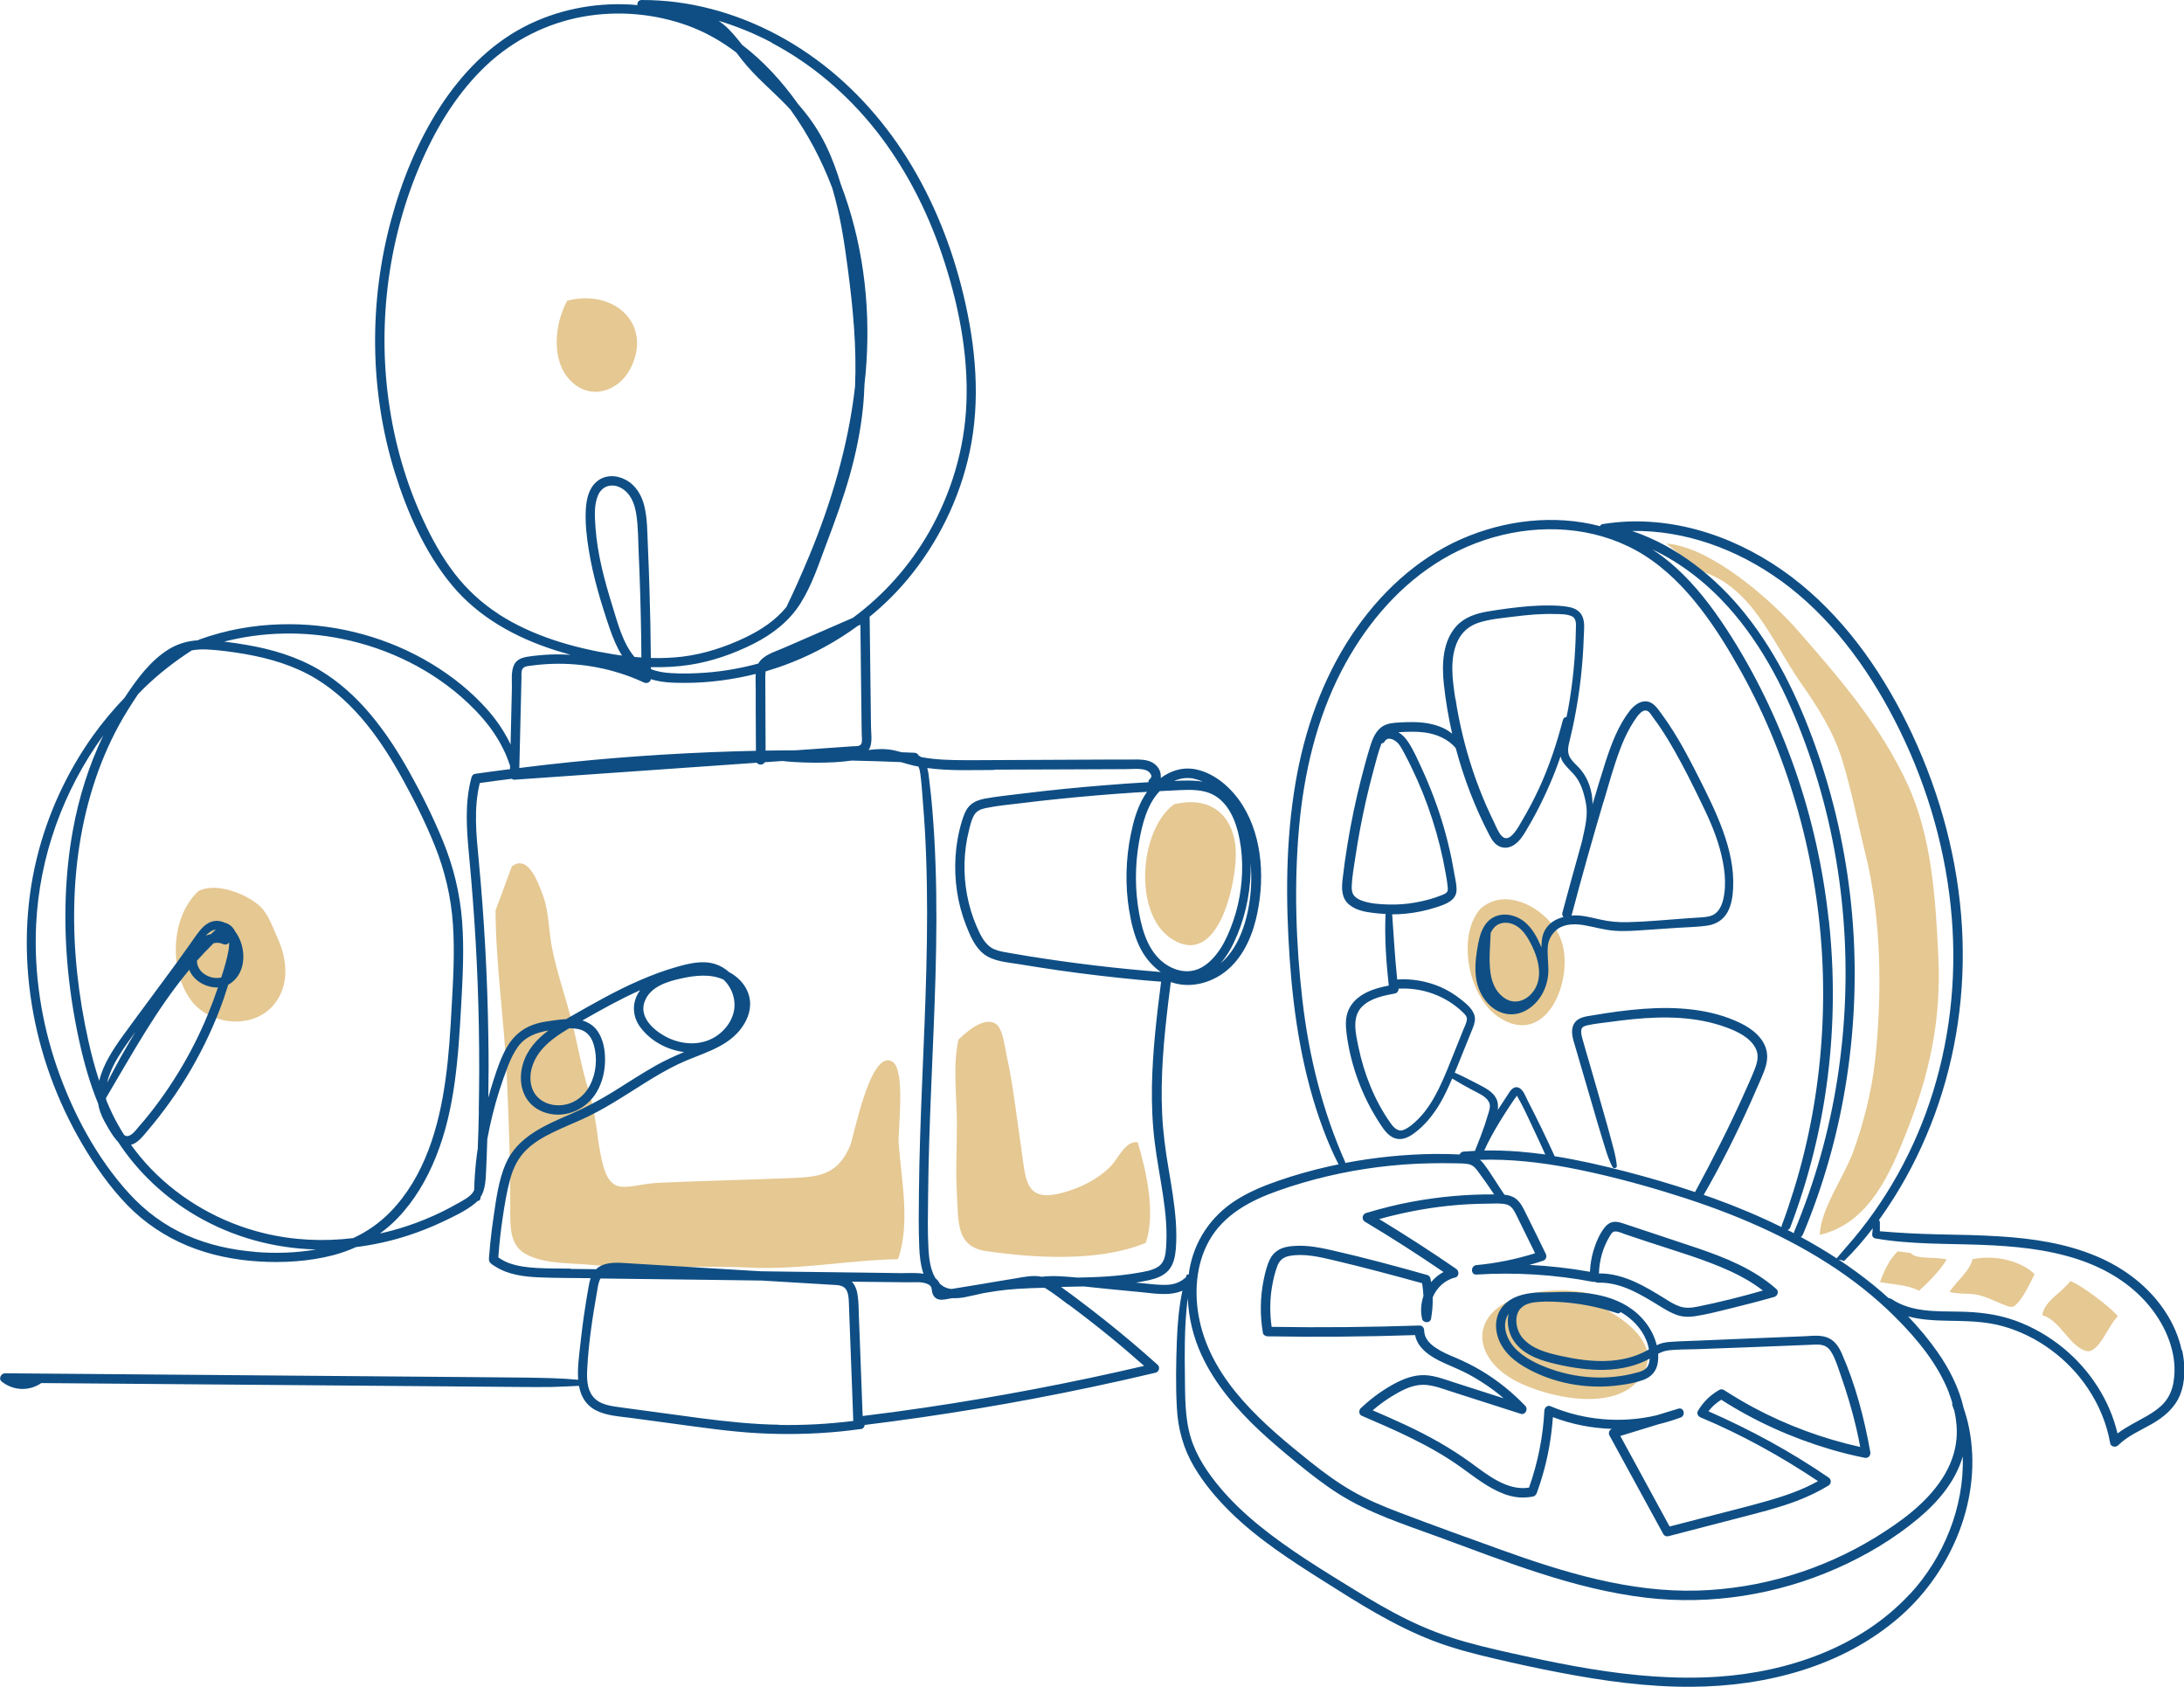
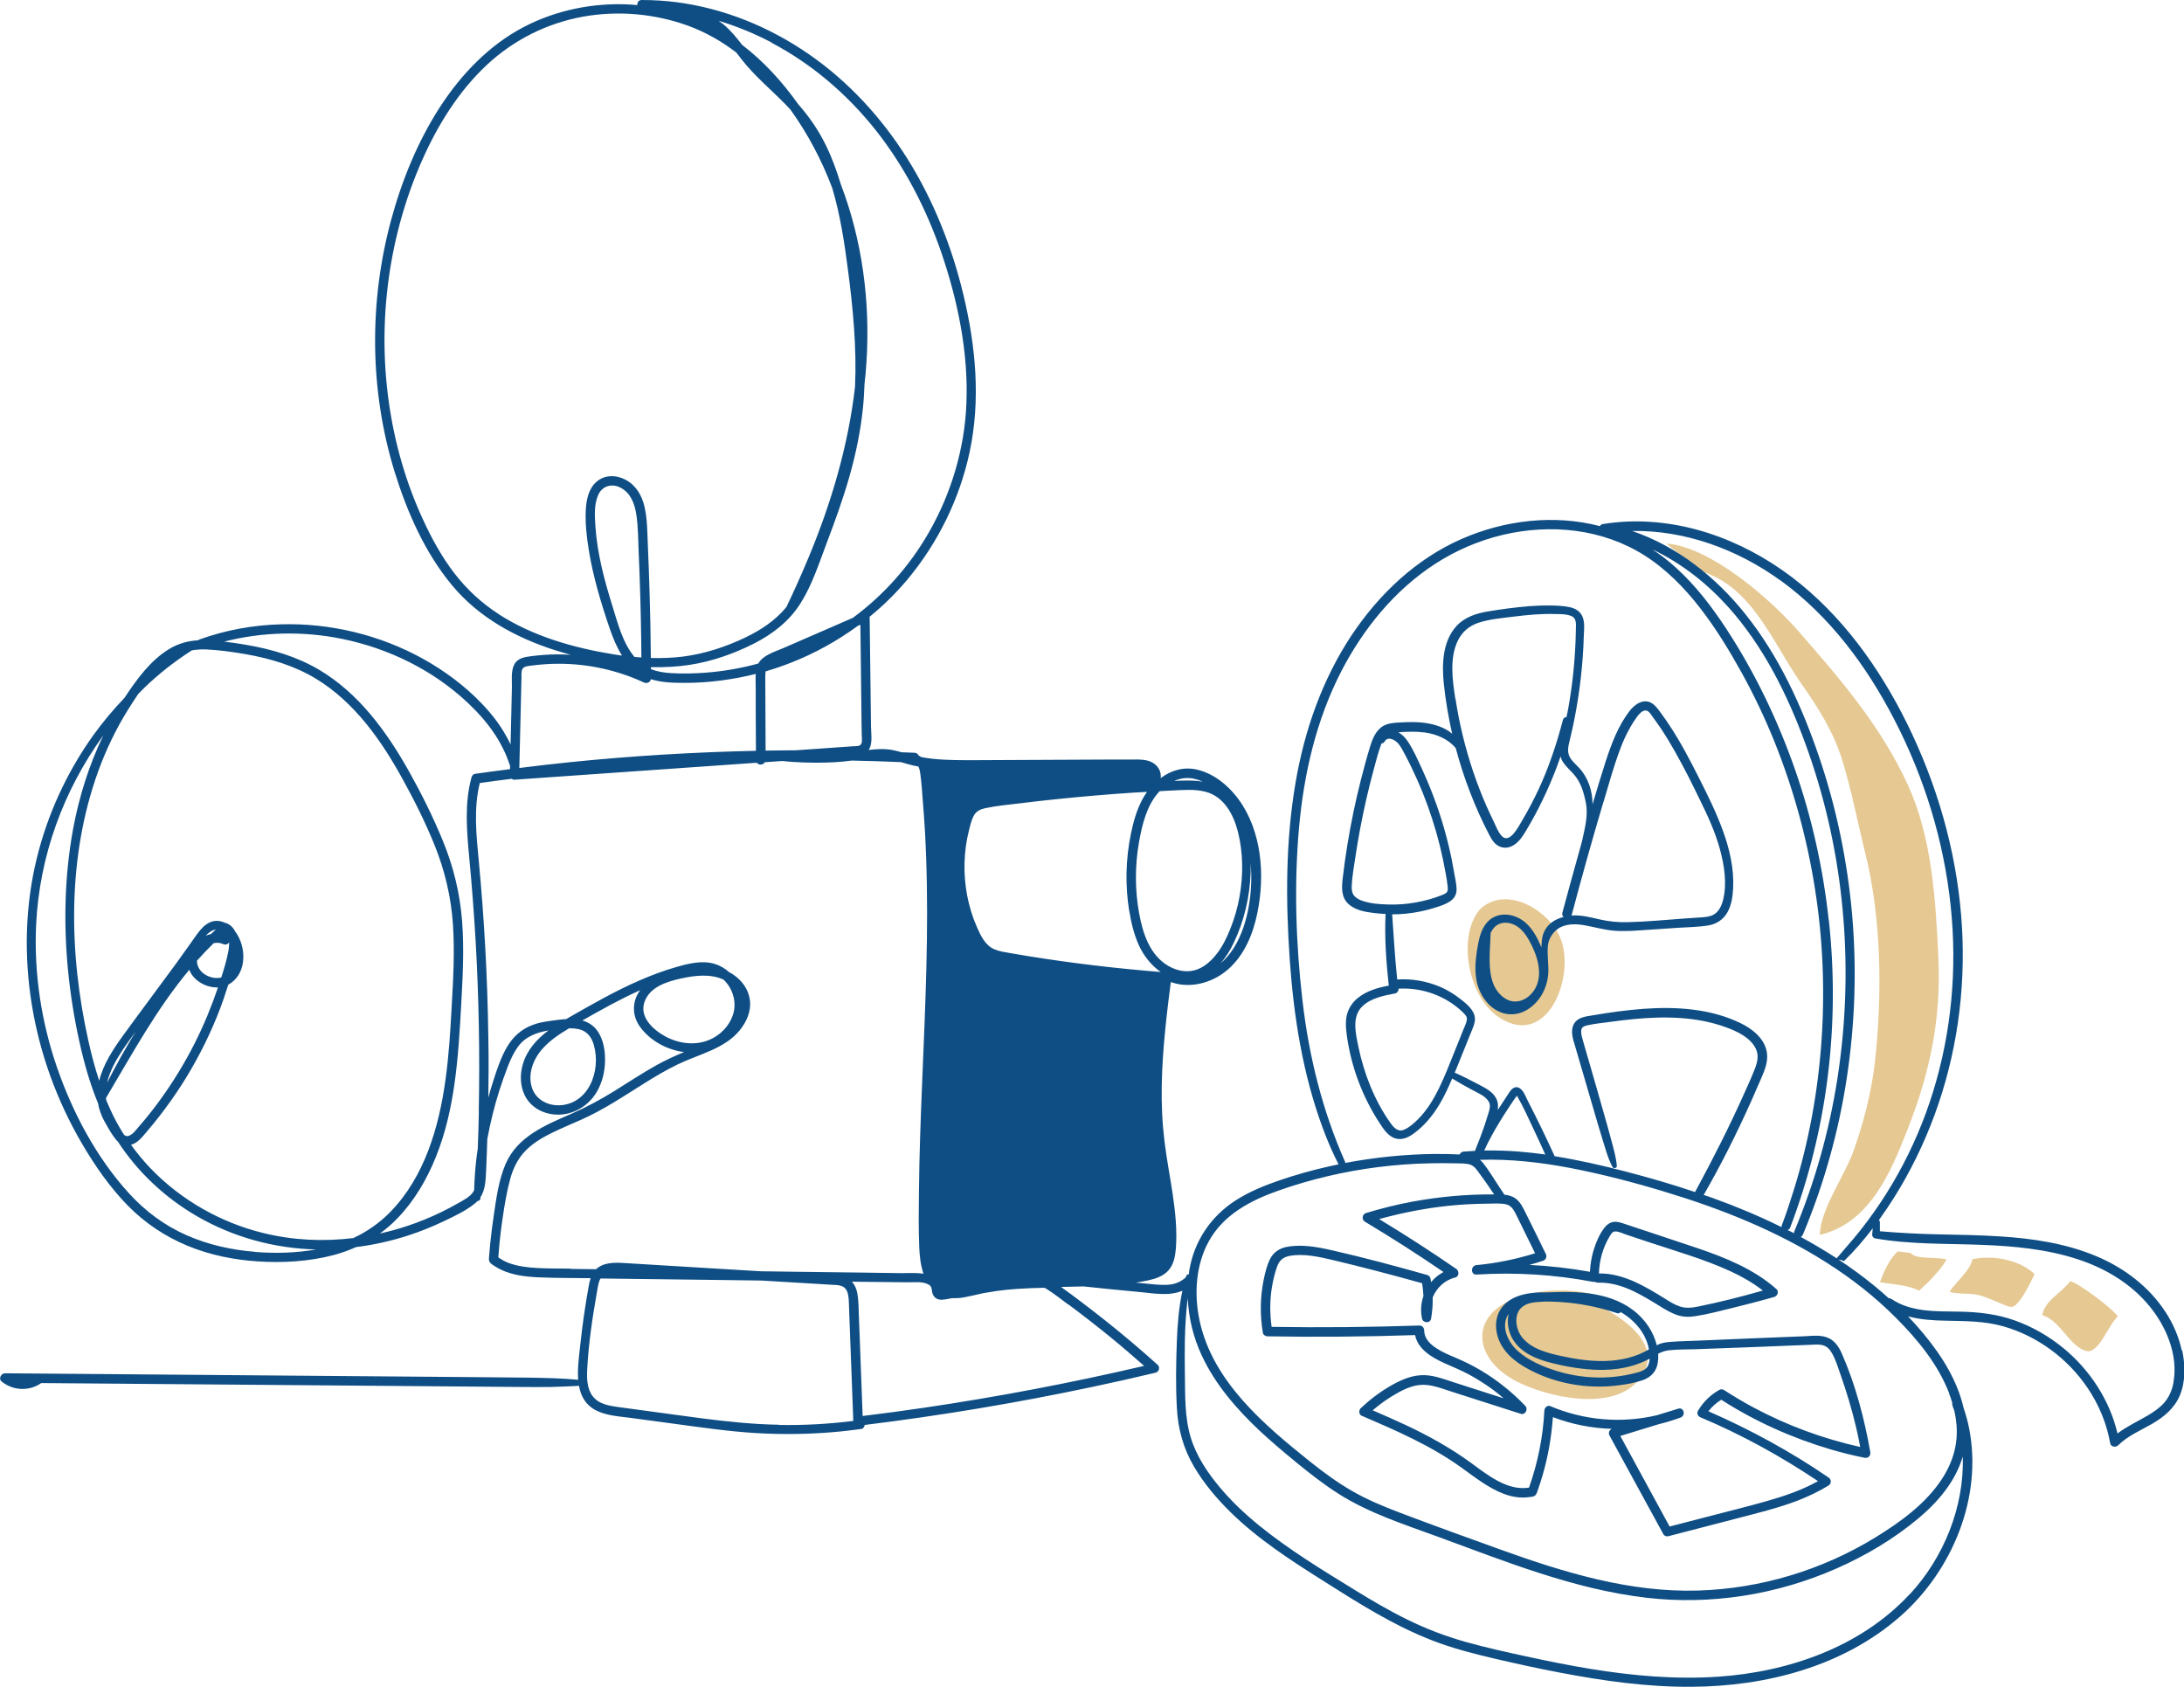
<svg xmlns="http://www.w3.org/2000/svg" id="uuid-5964220e-3300-4ffb-8329-c86f7fc8b55c" data-name="Layer 2" viewBox="0 0 212.21 163.93">
  <g id="uuid-55cc1c4a-6747-4c10-b5fe-29ad9e0a3ae3" data-name="Layer 1">
    <g>
-       <path d="M19.31,86.56c-2.72,2.45-2.92,7.69-.76,10.61,1.8,2.43,5.9,2.88,7.96,.56,1.67-1.89,1.42-4.52,.45-6.61-.45-.97-.83-2.19-1.61-2.98-1.12-1.12-4.16-2.5-6.03-1.58Z" fill="#cd9327" opacity=".5" />
-       <path d="M55.12,29.21c-1.21,2.17-1.63,5.8,.31,7.77,1.93,1.97,4.66,1.05,5.8-1.12,2.23-4.23-1.4-7.82-6.11-6.65Z" fill="#cd9327" opacity=".5" />
      <path d="M143.84,88.3c-2.33,2.7-1.15,8.55,1.74,10.5,4.84,3.28,7.63-4.17,5.97-7.81-1.2-2.63-5.18-4.97-7.7-2.69Z" fill="#cd9327" opacity=".5" />
      <path d="M158.58,127.28c-3.26-2.01-7.83-2.51-11.41-1.11-4.45,1.74-3.98,5.9,.19,8.05,2.91,1.5,9.26,3,11.85-.12,3.34-4.02-3.57-7.32-6.18-8.25" fill="#cd9327" opacity=".5" />
-       <path d="M48.15,88.46c.03,5.43,.86,10.8,1.1,16.2,.19,4.16,.34,8.4,.33,12.59,0,1.7-.12,3.61,1.38,4.52,1.73,1.05,4.32,.93,6.29,1.11,5.18,.48,10.41,.03,15.58,.28,4.91,.24,9.64-.73,14.43-.82,1.2-3.5,.33-7.59,.06-11.25-.09-1.26,.71-7.18-.63-7.95-2.13-1.24-3.73,7.34-4.08,8.16-1.13,2.65-2.72,3.04-5.41,3.15-4.38,.18-8.76,.27-13.15,.47-3.19,.15-4.72,1.61-5.58-2.22-.51-2.28-.53-4.42-1.25-6.67-.75-2.33-1.11-4.74-1.74-7.1-.6-2.29-1.4-4.55-1.85-6.88-.32-1.64-.29-3.49-.88-5.07-.43-1.15-1.43-4.05-3.02-2.79" fill="#cd9327" opacity=".5" />
-       <path d="M93.14,100.98c-.59,2.56-.16,5.63-.16,8.24,0,2.27-.14,4.59,0,6.85,.16,2.7-.08,5.07,2.86,5.49,4.74,.69,11.01,1.06,15.5-.81,.96-2.91,.05-6.93-.79-9.77-1.22-.16-1.9,1.6-2.65,2.36-1.24,1.25-2.94,2.08-4.62,2.54-3.76,1.03-3.6-1.29-4.08-4.53-.44-2.93-.76-5.98-1.4-8.86-.16-.73-.37-2.53-.99-2.98-1.03-.76-2.64,.49-3.65,1.47Z" fill="#cd9327" opacity=".5" />
-       <path d="M114.06,78.16c-3.39,2.52-3.96,10.65-.22,13.06,4.49,2.9,6.23-5.2,6.24-8.19,.02-3.39-2.09-5.84-6.02-4.88Z" fill="#cd9327" opacity=".5" />
      <path d="M161.91,52.81c4.31,.32,10.13,5.42,12.83,8.51,4.11,4.7,7.99,9.2,10.62,14.9,2.36,5.12,2.71,11.15,2.98,16.71,.29,6.04-.8,11.22-2.98,16.78-1.66,4.25-3.71,9.13-8.53,10.27,.01-2.38,2.39-5.73,3.23-8.05,.99-2.73,1.78-5.79,2.11-8.69,.73-6.51,.66-13.99-.93-20.35-.75-3.01-1.31-6.01-2.22-8.98-.86-2.81-2.35-5.14-4.05-7.57-2.75-3.93-4.73-9.38-9.73-10.85" fill="#cd9327" opacity=".5" />
      <path d="M184.4,121.58c-.79,.71-1.37,2-1.73,2.99,1.17,.23,2.77,.27,3.79,.84,.88-.78,2.1-2.01,2.68-3.03-.9-.3-3.02,.02-3.47-.63" fill="#cd9327" opacity=".5" />
      <path d="M191.65,122.33c-.17,1.1-1.61,2.21-2.22,3.19,.94,.27,1.95,.08,2.87,.32,.74,.19,1.44,.54,2.14,.82,1.02,.4,1.15,.57,1.87-.39,.54-.72,.99-1.68,1.38-2.47-1.19-1.19-3.69-1.95-6.05-1.45Z" fill="#cd9327" opacity=".5" />
      <path d="M201.16,124.47c-.81,1.13-2.49,1.88-2.72,3.31,1.76,.52,2.6,2.98,4.22,3.47,1.25,.38,2.14-2.44,3.12-3.35-.45-.7-3.76-3.21-4.62-3.42Z" fill="#cd9327" opacity=".5" />
-       <path d="M211.99,131.21c-.28-1.34-.85-2.63-1.6-3.77-1.61-2.45-4-4.25-6.68-5.38-2.97-1.25-6.19-1.73-9.38-1.93-2-.13-4.01-.16-6.02-.2-1.89-.04-3.77-.14-5.65-.3,0-.29,0-.58,0-.86,0-.1-.04-.18-.09-.23,.52-.72,1.01-1.46,1.48-2.2,1.59-2.53,2.9-5.23,3.93-8.03,2.13-5.8,3.01-12,2.66-18.17-.37-6.51-2.08-12.9-4.84-18.8-2.57-5.49-6.09-10.7-10.81-14.57-4.73-3.88-10.78-6.37-16.97-6.09-.77,.04-1.53,.12-2.29,.24-.13,.02-.22,.1-.27,.2-4.44-1.16-9.25-.59-13.43,1.24-4.42,1.93-8.05,5.38-10.7,9.36-2.86,4.31-4.59,9.27-5.45,14.34-.97,5.67-.96,11.48-.56,17.2,.39,5.56,1.27,11.13,3.22,16.38,.44,1.19,.94,2.36,1.52,3.49-.31,.07-.63,.13-.94,.2-1.67,.38-3.32,.84-4.93,1.4-1.42,.49-2.84,1.08-4.11,1.89-2.43,1.56-4.06,3.97-4.53,6.86-.02,.12-.03,.23-.04,.35-.1-.03-.21,.01-.25,.15-.01,.04-.02,.08-.03,.12-.5,.46-1.08,.69-1.76,.73-.85,.05-1.72-.08-2.57-.16-.18-.02-.35-.03-.53-.05,.43-.07,.86-.14,1.29-.24,.67-.15,1.37-.4,1.85-.92,.53-.58,.67-1.35,.74-2.1,.07-.88,.06-1.77,0-2.65-.12-1.74-.42-3.46-.71-5.18-.3-1.77-.54-3.54-.62-5.33-.17-3.63,.17-7.26,.6-10.86,.08-.64,.16-1.27,.24-1.9,.02,0,.05,0,.07,0,1.62,.56,3.46,.18,4.88-.78,1.79-1.21,2.8-3.24,3.31-5.29,.89-3.61,.74-7.88-1.27-11.11-.99-1.59-2.59-3.07-4.47-3.49-1.3-.29-2.51,.09-3.5,.83,.03-.23,0-.47-.08-.69-.21-.53-.66-.87-1.21-1.01-.6-.15-1.25-.1-1.87-.1-.71,0-1.41,0-2.12,0-2.85,.01-5.69,.02-8.54,.04-1.41,0-2.83,.01-4.24,.02-1.35,0-2.7,.01-4.05-.13-.39-.04-.78-.1-1.16-.17-.08-.06-.16-.11-.25-.15-.06-.14-.19-.26-.39-.27-.42-.02-.84-.03-1.27-.05-.28-.08-.56-.15-.85-.21-.79-.15-1.57-.11-2.35-.01,.05-.07,.09-.15,.13-.24,.24-.61,.11-1.39,.1-2.03-.04-3.53-.08-7.06-.13-10.59,0-.03,0-.05-.01-.08,1.35-1.1,2.59-2.32,3.71-3.66,2.95-3.55,5.04-7.81,6.01-12.33,1.09-5.08,.6-10.29-.6-15.3-1.11-4.64-2.9-9.15-5.43-13.2-2.5-3.99-5.73-7.51-9.61-10.19-3.82-2.64-8.23-4.44-12.85-5.04C64.61,.07,63.49,0,62.36,0c-.33,0-.46,.26-.43,.5-.22-.02-.45-.05-.67-.06-3.57-.2-7.21,.53-10.38,2.19-3.38,1.77-6.09,4.62-8.15,7.8-2.16,3.35-3.69,7.12-4.73,10.96-1.08,3.99-1.6,8.13-1.55,12.26,.05,4.12,.68,8.25,1.89,12.18,1.21,3.91,2.94,7.85,5.57,11.02,2.58,3.12,6.19,5.1,10.01,6.32,.51,.16,1.02,.31,1.53,.45-.49-.03-.97-.04-1.46-.04-.76,.01-1.51,.07-2.26,.16-.68,.09-1.44,.16-1.78,.86-.31,.64-.2,1.51-.21,2.2-.02,.87-.04,1.73-.06,2.6l-.07,2.93c-.14-.3-.29-.59-.45-.86-.62-1.12-1.42-2.14-2.3-3.06-1.66-1.75-3.64-3.22-5.74-4.39-4.2-2.33-9.03-3.5-13.83-3.36-2.7,.07-5.39,.56-7.93,1.48-.05,.02-.08,.05-.12,.07-.98,.06-1.92,.32-2.79,.84-1.83,1.11-3.18,2.97-4.35,4.75-1.11,1.16-2.14,2.39-3.08,3.7-2.54,3.57-4.41,7.64-5.45,11.91-1.13,4.62-1.24,9.45-.49,14.13,.76,4.77,2.44,9.39,4.87,13.55,1.25,2.14,2.7,4.23,4.44,6.02,1.67,1.71,3.65,3.03,5.85,3.94,2.16,.89,4.48,1.36,6.81,1.51,2.44,.16,4.98,.01,7.35-.61,.76-.2,1.48-.46,2.19-.78,1.69-.21,3.36-.58,4.98-1.1,1.18-.38,2.34-.84,3.46-1.37,1.07-.51,2.23-1.04,3.15-1.8,.08-.06,.14-.13,.21-.2,.15-.01,.3-.12,.3-.31,0-.02,0-.05,0-.07,.5-.78,.5-1.75,.55-2.71,.05-.98,.07-1.96,.11-2.94,.29-1.57,.67-3.13,1.15-4.65,.26-.81,.54-1.62,.85-2.42,.26-.66,.56-1.32,.98-1.9,.73-1,1.82-1.38,2.96-1.58-1.12,.84-2.07,1.87-2.48,3.26-.3,.99-.28,2.09,.17,3.03,.41,.86,1.2,1.47,2.11,1.73,1.93,.56,3.94-.38,4.92-2.09,.51-.89,.76-1.93,.78-2.95,.02-1.02-.16-2.16-.78-2.99-.37-.5-.87-.79-1.42-.96,1.83-1.04,3.68-2.08,5.61-2.94-.12,.17-.23,.34-.32,.53-.48,1.03-.34,2.16,.34,3.07,.99,1.33,2.59,2.2,4.25,2.41-.92,.38-1.83,.8-2.71,1.29-1.41,.79-2.75,1.68-4.12,2.53-1.33,.82-2.7,1.56-4.13,2.18-2.5,1.09-5.24,2.2-6.39,4.89-.67,1.57-.9,3.35-1.15,5.03-.13,.9-.25,1.8-.34,2.71-.04,.42-.08,.85-.11,1.27-.02,.21-.04,.41,.12,.58,.14,.15,.34,.27,.51,.37,1.25,.79,2.78,.98,4.23,1.04,1.67,.07,3.34,.06,5.01,.08-.09,.26-.15,.52-.19,.79-.12,.68-.24,1.36-.34,2.04-.21,1.34-.38,2.68-.52,4.02-.1,.92-.24,2-.16,3.02-1.67-.16-3.35-.18-5.02-.21-1.82-.02-3.64-.04-5.46-.05-3.64-.03-7.28-.06-10.93-.09-7.32-.06-14.65-.12-21.97-.18l-12.32-.1c-.37,0-.65,.53-.33,.79,1.11,.91,2.69,.98,3.86,.16,6.15,.05,12.29,.1,18.44,.15,7.32,.06,14.65,.12,21.97,.18,2.05,.02,4.11,.04,6.16,.05,1.01,0,2.02,.02,3.02,0,.89-.02,1.77-.07,2.66-.11,.17,.96,.61,1.82,1.57,2.34,1.03,.56,2.28,.62,3.42,.77,1.38,.19,2.77,.38,4.15,.56,2.69,.36,5.37,.76,8.08,.92,2.74,.16,5.49,.11,8.22-.16,.66-.07,1.33-.15,1.99-.24,.19-.02,.3-.21,.33-.39,7.38-.91,14.72-2.13,21.99-3.67,2.1-.44,4.19-.91,6.28-1.41,.33-.08,.45-.54,.2-.76-1.66-1.49-3.36-2.93-5.11-4.32-.87-.69-1.75-1.37-2.64-2.04-.46-.35-.93-.69-1.4-1.03-.08-.06-.16-.12-.24-.18,.73-.01,1.46-.03,2.19-.05,.8,.09,1.6,.17,2.4,.25,1.07,.1,2.14,.21,3.21,.31,.89,.09,1.79,.23,2.69,.16,.45-.04,.88-.12,1.3-.3-.34,1.6-.48,3.24-.54,4.88-.08,2.14-.12,4.32,0,6.46,.1,2.07,.63,4,1.68,5.77,.96,1.63,2.2,3.09,3.53,4.4,2.68,2.63,5.84,4.67,8.99,6.66,3.42,2.17,6.87,4.36,10.65,5.82,1.96,.76,4,1.28,6.05,1.76,2.09,.49,4.2,.95,6.31,1.35,4.22,.81,8.5,1.41,12.8,1.38,7.22-.04,14.72-1.96,20.29-6.85,5.03-4.42,8.03-11.55,6.67-18.32-.13-.65-.31-1.29-.52-1.91-.44-1.94-1.38-3.78-2.5-5.39-.87-1.25-1.85-2.42-2.9-3.52,1.18,.32,2.45,.4,3.68,.42,1.89,.04,3.75,.03,5.58,.55,3.31,.94,6.26,3.13,8.18,5.98,1.1,1.63,1.86,3.45,2.2,5.38,.06,.35,.54,.43,.77,.2,.93-.92,2.15-1.43,3.27-2.07,1.18-.68,2.21-1.53,2.74-2.81,.56-1.37,.51-2.95,.21-4.38Zm-90.47-46.44c0-.3,.01-.61,0-.93,.06,.75,.08,1.5,.04,2.23-.13,2.58-.91,5.8-2.95,7.52,.52-.6,.94-1.29,1.27-1.99,1.02-2.13,1.56-4.48,1.64-6.84Zm-5.55-9.12c.31,.07,.62,.17,.92,.3-.61-.11-1.24-.12-1.85-.11-.32,0-.64,.02-.96,.04,.59-.26,1.24-.36,1.89-.23Zm-3.29,1.22c.39-.02,.78-.05,1.17-.06,1.07-.05,2.2-.16,3.25,.11,1.82,.46,2.74,2.18,3.18,3.88,.52,2.04,.53,4.26,.16,6.32-.19,1.08-.5,2.14-.91,3.16-.35,.88-.78,1.75-1.38,2.49-.54,.67-1.22,1.27-2.07,1.5-.89,.24-1.81,.02-2.59-.44-1.77-1.05-2.45-3.14-2.8-5.06-.42-2.28-.42-4.66-.02-6.94,.3-1.7,.77-3.66,2-4.95Zm-2.95,11.65c.18,1.13,.45,2.24,.91,3.28,.46,1.03,1.21,1.99,2.14,2.64-4.26-.34-8.51-.84-12.74-1.52-.62-.1-1.23-.2-1.84-.31-.52-.09-1.07-.16-1.57-.37-.92-.39-1.36-1.37-1.74-2.24-.84-1.94-1.23-4.08-1.17-6.19,.03-1.06,.17-2.11,.43-3.13,.12-.49,.24-1.02,.49-1.46,.24-.43,.65-.6,1.11-.7,1.13-.24,2.31-.34,3.46-.48,1.21-.15,2.42-.29,3.63-.41,2.44-.25,4.89-.46,7.34-.62,.42-.03,.85-.05,1.27-.07-.17,.24-.33,.5-.47,.76-.54,1.03-.86,2.16-1.09,3.29-.26,1.24-.4,2.5-.43,3.76-.03,1.26,.06,2.53,.26,3.77Zm-13.08-13.74l8.14-.03c1.53,0,3.06-.01,4.59-.02,.62,0,1.34-.1,1.94,.09,.31,.1,.79,.54,.42,.85-.12,.1-.16,.22-.15,.33-1.43,.08-2.87,.18-4.29,.3-2.62,.21-5.23,.47-7.84,.79-1.26,.16-2.55,.28-3.8,.51-.51,.1-1.03,.28-1.41,.65-.42,.4-.61,.97-.78,1.51-.68,2.22-.82,4.57-.48,6.86,.17,1.14,.47,2.25,.89,3.32,.39,.99,.85,2.08,1.71,2.75,.94,.73,2.28,.8,3.42,.99,1.29,.21,2.57,.41,3.87,.6,2.58,.37,5.18,.67,7.78,.92,.72,.07,1.44,.12,2.16,.18-.43,3.36-.83,6.73-.89,10.12-.03,1.81,.04,3.62,.26,5.42,.21,1.73,.55,3.45,.81,5.18,.26,1.71,.43,3.44,.3,5.16-.05,.67-.15,1.41-.76,1.81-.59,.39-1.36,.49-2.05,.61-1.91,.33-3.84,.42-5.78,.45-1.16-.1-2.33-.22-3.49-.08,0,0,0,0-.01,0-.81-.17-1.65,0-2.49,.15-.73,.12-1.46,.24-2.18,.36-.11,.02-.23,.04-.34,.06-.32,.05-.64,.1-.95,.16-.94,.15-1.88,.31-2.82,.46-.41-.05-.8-.21-1.13-.54-.01-.03-.03-.07-.05-.1-.09-.16-.21-.29-.35-.4-.49-.8-.62-1.86-.68-2.76-.1-1.72-.06-3.46-.04-5.18,.06-7.17,.52-14.33,.72-21.5,.1-3.59,.13-7.19,0-10.79-.06-1.78-.16-3.55-.31-5.32-.07-.91-.17-1.81-.28-2.71-.05-.43-.09-.89-.21-1.32,2.15,.3,4.36,.19,6.52,.19ZM75,4.17c3.93,2.08,7.34,5.01,10.1,8.49,2.82,3.57,4.93,7.68,6.4,11.98,1.58,4.65,2.61,9.67,2.4,14.6-.18,4.37-1.47,8.69-3.64,12.48-1.86,3.25-4.38,6.09-7.39,8.31-2.25,.98-4.51,1.96-6.76,2.94-.87,.38-1.96,.67-2.43,1.5-1.68,.46-3.41,.76-5.15,.89-1.11,.08-2.22,.11-3.33,.04-.67-.04-1.34-.14-1.95-.39,0-.06,0-.12,0-.19,1.25,.03,2.51-.03,3.75-.22,2.16-.33,4.27-1.07,6.22-2.05,1.82-.92,3.45-2.17,4.55-3.91,1.13-1.78,1.79-3.85,2.53-5.81,.82-2.16,1.61-4.33,2.24-6.55,.62-2.18,1.08-4.4,1.31-6.66,.08-.76,.12-1.53,.15-2.3,.08-.71,.15-1.42,.19-2.14,.38-5.83-.4-11.8-2.49-17.27-.39-1.29-.85-2.56-1.44-3.77-.71-1.46-1.62-2.79-2.69-4-1.54-2.17-3.36-4.18-5.46-5.78-.54-.7-1.11-1.4-1.79-1.97-.16-.13-.32-.25-.49-.37,1.78,.54,3.51,1.25,5.16,2.12Zm8.69,68.08c-.11,.3-.56,.24-.83,.26-1.51,.11-3.03,.21-4.54,.32-.34,.02-.68,.05-1.02,.07-.97,0-1.94,.02-2.91,.03-.01-2.34-.02-4.69-.03-7.03,0-.23,0-.46,.03-.67,.86-.25,1.71-.54,2.54-.87,2.28-.9,4.44-2.1,6.42-3.55,.08-.04,.17-.07,.25-.11,.03,2.8,.07,5.61,.1,8.41,0,.75,.02,1.49,.03,2.24,0,.27,.07,.64-.03,.9Zm-35.23-12.58c-1.66-1.07-3.11-2.41-4.31-3.97-1.23-1.6-2.21-3.39-3.05-5.22-1.68-3.63-2.78-7.52-3.33-11.48-1.1-7.89,.02-16.15,3.25-23.44,1.52-3.43,3.54-6.69,6.29-9.26,2.61-2.43,5.82-4.04,9.33-4.68,3.4-.61,6.97-.3,10.22,.88,1.71,.63,3.27,1.52,4.68,2.6,.18,.23,.36,.47,.54,.7,1.28,1.63,2.87,2.93,4.31,4.41,.14,.15,.28,.3,.42,.45,1.69,2.35,3.04,4.92,4.06,7.62,.76,2.56,1.17,5.23,1.51,7.85,.5,3.79,.87,7.62,.7,11.44-.65,5.69-2.3,11.28-4.5,16.56-.68,1.63-1.4,3.25-2.17,4.85-1.06,1.3-2.47,2.23-3.99,2.96-1.92,.92-4,1.6-6.11,1.86-1.02,.12-2.05,.16-3.07,.13-.02-2.19-.06-4.39-.13-6.58-.04-1.44-.1-2.88-.16-4.33-.06-1.26-.04-2.57-.33-3.8-.25-1.08-.83-2.08-1.84-2.61-.91-.48-2.02-.5-2.82,.2-.77,.66-.99,1.75-1.04,2.71-.07,1.31,.08,2.64,.29,3.93,.42,2.6,1.19,5.15,2.04,7.64,.31,.89,.68,1.81,1.19,2.61-.29-.04-.58-.08-.86-.13-3.87-.63-7.79-1.75-11.12-3.89Zm13.86,4.21c-.23-.01-.45-.03-.67-.05-1.16-1.38-1.64-3.33-2.16-5-.77-2.48-1.45-5.01-1.63-7.61-.07-1-.16-2.17,.26-3.12,.4-.9,1.34-1.16,2.19-.71,.96,.51,1.35,1.53,1.51,2.55,.2,1.25,.18,2.55,.24,3.81,.12,2.71,.2,5.42,.24,8.13,.01,.66,.01,1.33,.02,1.99Zm-11.53,1.09c.16-.26,.6-.26,.86-.3,.68-.09,1.38-.15,2.07-.17,1.43-.04,2.86,.07,4.26,.34,1.58,.3,3.12,.79,4.58,1.47,.28,.13,.63,0,.68-.32,1.06,.34,2.23,.36,3.33,.36,1.16,0,2.33-.08,3.48-.23,1.14-.15,2.27-.36,3.38-.64-.03,.51,0,1.02,0,1.53,0,.69,0,1.38,0,2.07,0,1.29,.01,2.58,.02,3.87-6.02,.13-12.03,.49-18.02,1.1-1.66,.17-3.31,.36-4.97,.57,.07-2.93,.14-5.85,.21-8.78,0-.26-.04-.64,.11-.87Zm-26,56.66c-2.27-.18-4.54-.68-6.63-1.6-2.17-.95-4.05-2.35-5.64-4.1-3.15-3.46-5.46-7.82-6.98-12.22-1.53-4.44-2.25-9.16-2.03-13.86,.32-6.67,2.65-13.05,6.53-18.4-1.4,2.9-2.37,6-2.95,9.16-.82,4.5-.92,9.13-.48,13.68,.23,2.33,.6,4.66,1.11,6.95,.45,2.04,1.02,4.06,1.82,6,.02,.11,.04,.22,.06,.33,.15,.61,.43,1.2,.75,1.74,.29,.51,.6,1.05,.99,1.5,.04,.04,.08,.08,.12,.12,1.92,2.95,4.56,5.42,7.61,7.2,3.54,2.07,7.56,3.17,11.65,3.27-1.95,.34-3.97,.4-5.93,.24Zm-6.4-27.4c.42,1.07,1.64,1.75,2.79,1.71-.63,1.86-1.38,3.68-2.27,5.44-.97,1.92-2.1,3.76-3.36,5.5-.64,.88-1.31,1.73-2.03,2.55-.28,.32-.64,.86-1.09,.95-.14,.03-.27-.03-.38-.12-.42-.67-.81-1.36-1.15-2.07-.2-.42-.39-.85-.57-1.28-.01-.08-.03-.15-.03-.23,2.53-4.26,4.9-8.63,8.09-12.45Zm-7.99,10.99c.14-.61,.38-1.2,.66-1.76,.52-1.01,1.18-1.93,1.84-2.84,.09-.13,.18-.26,.27-.38-.5,.83-.98,1.66-1.45,2.49-.46,.83-.9,1.66-1.33,2.5Zm10.37-13.58c.29-.06,.62-.05,.89,.08,.22,.1,.47,.06,.6-.16,0,0,0-.01,0-.02,.01,.3-.02,.6-.06,.82-.16,.88-.42,1.75-.7,2.61-.53,.14-1.12,0-1.57-.28-.47-.29-.81-.8-.79-1.35,.52-.58,1.06-1.15,1.62-1.7Zm-.8-.71c.29-.31,.63-.57,1-.61-.16,.15-.32,.29-.48,.44-.18,.04-.36,.09-.53,.16Zm14.38,29.36c-2.91,.36-5.88,.22-8.74-.48-4.14-1.01-7.99-3.19-10.95-6.26-.7-.73-1.34-1.5-1.93-2.32,.08-.02,.16-.05,.23-.08,.56-.26,.95-.78,1.34-1.24,1.61-1.89,3.06-3.92,4.3-6.07,1.24-2.15,2.3-4.41,3.12-6.76,.16-.47,.31-.94,.46-1.41,.1-.05,.2-.11,.29-.18,1.53-1.1,1.47-3.54,.38-4.99-.19-.39-.49-.67-.9-.82-.02,0-.05,0-.07-.01-.33-.16-.69-.24-1.07-.18-.54,.09-.98,.44-1.33,.85-.41,.49-.76,1.04-1.13,1.55-.42,.59-.84,1.18-1.27,1.77-1.71,2.34-3.45,4.65-5.15,6.99-.93,1.29-1.91,2.77-2.29,4.36-.42-1.27-.76-2.56-1.05-3.87-1.92-8.6-2.07-17.89,.97-26.25,.75-2.05,1.69-4.02,2.84-5.87,.32-.52,.67-1.06,1.03-1.59,.19-.19,.37-.38,.56-.57,1.42-1.38,2.98-2.6,4.65-3.67,.46-.08,.93-.11,1.42-.09,1.26,.06,2.52,.24,3.76,.45,2.41,.42,4.78,1.12,6.89,2.4,3.76,2.29,6.36,6.01,8.44,9.8,1.14,2.07,2.21,4.21,3.09,6.4,.99,2.46,1.59,5.01,1.77,7.66,.18,2.65,.03,5.3-.12,7.95-.13,2.38-.27,4.77-.6,7.13-.64,4.63-2.03,9.46-5.39,12.89-1.04,1.06-2.24,1.89-3.55,2.5Zm12.18-12.35c-.02,1.23-.06,2.45-.11,3.68-.04,.31-.1,.63-.13,.94-.12,1.02-.19,2.05-.22,3.08-.05,.1-.11,.2-.18,.29-.35,.43-.88,.69-1.35,.96-.53,.3-1.07,.59-1.62,.86-1.09,.53-2.21,.99-3.36,1.37-.87,.29-1.75,.53-2.65,.73,.6-.43,1.17-.92,1.69-1.46,1.66-1.71,2.88-3.8,3.76-6,1.87-4.65,2.17-9.75,2.45-14.7,.15-2.73,.3-5.47,.09-8.2-.21-2.7-.84-5.29-1.87-7.8-.94-2.29-2.05-4.53-3.26-6.69-1.1-1.97-2.33-3.88-3.78-5.6-1.42-1.69-3.08-3.2-4.99-4.33-2.17-1.28-4.61-2-7.09-2.42-.7-.12-1.42-.23-2.13-.31,3.74-.96,7.7-1.04,11.49-.26,4.53,.93,8.85,3.05,12.22,6.24,.99,.94,1.9,1.96,2.64,3.1,.38,.58,.7,1.19,.99,1.82,.17,.38,.3,.77,.44,1.16v.33c-1.15,.15-2.28,.29-3.42,.46-.15,.02-.28,.18-.32,.32-.7,2.54-.47,5.17-.23,7.76,.26,2.75,.47,5.5,.63,8.25,.31,5.47,.41,10.94,.3,16.42Zm11.17-6.41c.36,1.26,.24,2.73-.37,3.9-.59,1.14-1.66,1.92-2.96,1.96-1.19,.04-2.34-.57-2.7-1.76-.4-1.32,.16-2.75,1.05-3.74,.73-.82,1.64-1.42,2.58-1.98,.4,0,.81,.03,1.19,.16,.66,.24,1.03,.82,1.21,1.46Zm6.93-.84c-1.15-.63-2.5-1.84-2.02-3.3,.5-1.51,2.22-2.03,3.61-2.33,1.33-.29,2.82-.46,4.08,.12,.84,.79,1.26,2.02,.99,3.16-.3,1.24-1.28,2.27-2.46,2.73-1.37,.54-2.94,.31-4.2-.38Zm-9.17,22.57c-1.08-.01-2.17,0-3.25-.06-.94-.05-1.88-.16-2.76-.48-.36-.13-.71-.33-1.03-.55,.09-1.28,.23-2.56,.42-3.83,.19-1.28,.4-2.57,.74-3.81,.3-1.08,.78-2.05,1.59-2.83,.72-.7,1.6-1.21,2.5-1.65,.92-.45,1.87-.84,2.81-1.26,1.07-.48,2.1-1.04,3.11-1.65,2.09-1.25,4.08-2.67,6.28-3.73,2.02-.98,4.53-1.49,6.01-3.31,.66-.81,1.11-1.83,.99-2.89-.12-1.05-.75-1.92-1.61-2.51-.13-.09-.27-.17-.41-.24-.4-.36-.86-.64-1.39-.8-1.23-.38-2.56-.04-3.75,.3-1.23,.35-2.42,.8-3.59,1.31-2.31,1-4.5,2.26-6.68,3.5-.14,.08-.28,.16-.43,.25-.53,.03-1.06,.1-1.59,.18-.57,.08-1.14,.18-1.68,.39-1.07,.4-1.88,1.13-2.46,2.11-.6,1.02-.98,2.17-1.34,3.29-.18,.55-.34,1.1-.49,1.65,.03-1.95,.04-3.91,0-5.86-.08-5.73-.39-11.45-.93-17.16-.24-2.51-.51-5.07,.1-7.54,1.03-.15,2.07-.28,3.1-.41,.07,.05,.16,.09,.25,.09,6.28-.44,12.57-.88,18.85-1.32,1.57-.11,3.14-.22,4.71-.33,.19,.25,.63,.24,.78-.05,.57-.04,1.13-.08,1.7-.12,.39,.04,.79,.08,1.18,.1,1.31,.08,2.61,.09,3.92,.02,.55-.03,1.1-.09,1.65-.16,1.6,.03,3.19,.08,4.78,.15,.41,.12,.82,.24,1.24,.34,.15,.03,.3,.06,.46,.09,.11,.23,.16,.5,.19,.74,.12,.88,.17,1.77,.24,2.65,.15,1.81,.26,3.62,.32,5.43,.13,3.61,.11,7.23,.02,10.84-.18,7.25-.65,14.48-.72,21.73-.02,1.76-.04,3.52,.03,5.28,.03,.86,.13,1.77,.41,2.61-.74-.12-1.54-.05-2.25-.06-1.2-.02-2.41-.03-3.61-.05-2.36-.03-4.73-.06-7.09-.09-.95-.01-1.9-.02-2.85-.04-.29-.02-.58-.03-.87-.05-2.76-.17-5.51-.33-8.27-.5-1.38-.08-2.76-.17-4.13-.25-.93-.06-2.02-.08-2.74,.6-.83-.01-1.65-.02-2.48-.03Zm20.25,15.17c-2.56-.04-5.11-.31-7.65-.64-2.57-.34-5.14-.69-7.7-1.04-.96-.13-2.12-.25-2.76-1.08-.58-.74-.59-1.79-.54-2.68,.13-2.49,.51-4.99,.94-7.43,.08-.43,.12-.94,.35-1.34,3.48,.04,6.96,.09,10.44,.13,1.73,.02,3.46,.04,5.19,.07,1.62,.1,3.25,.2,4.87,.29,.66,.04,1.31,.08,1.97,.12,.47,.03,1.07,0,1.37,.43,.25,.36,.27,.85,.29,1.27,.03,.64,.05,1.28,.07,1.92l.29,7.7c.02,.64,.05,1.27,.07,1.91-2.39,.3-4.8,.43-7.2,.39Zm28.09-11.7c1.41,1.05,2.8,2.13,4.16,3.24,1.09,.89,2.15,1.81,3.21,2.74-7.07,1.65-14.21,3.01-21.4,4.07-1.98,.29-3.96,.56-5.95,.8-.1-2.59-.2-5.18-.29-7.77-.03-.67-.05-1.35-.08-2.02-.02-.61-.02-1.22-.1-1.82-.06-.51-.2-1.01-.54-1.4-.01-.01-.03-.03-.04-.04,.9,.01,1.8,.02,2.7,.03,.92,.01,1.84,.02,2.76,.03,.63,0,1.45-.1,2.02,.23,.05,.03,.07,.05,.11,.08,.04,.05,.08,.11,.12,.16,.04,.1,.05,.21,.07,.34,.05,.4,.24,.74,.65,.85,.37,.1,.79-.04,1.16-.09,.06-.01,.13-.02,.2-.03,.39,.02,.79-.02,1.18-.09,.62-.12,1.22-.27,1.83-.4l1.3-.21c.65-.09,1.31-.16,1.96-.2,.88-.06,1.76-.09,2.65-.11,.06,.03,.13,.06,.19,.1,.74,.46,1.44,1.02,2.14,1.54ZM172.97,56.37c4.79,3.46,8.4,8.33,11.09,13.54,2.92,5.63,4.82,11.81,5.48,18.12,.64,6.07,.09,12.21-1.71,18.04-1.71,5.55-4.6,10.78-8.46,15.13-.31,.35-.61,.71-.91,1.06-1.13-.74-2.3-1.43-3.48-2.07,.09-.06,.16-.15,.21-.26,2.04-4.88,3.47-10,4.26-15.23,.79-5.21,.97-10.5,.52-15.75-.46-5.26-1.53-10.48-3.24-15.48-1.67-4.9-3.88-9.72-7.13-13.79-2.85-3.58-6.65-6.62-11.02-8.09,5.14-.09,10.24,1.79,14.39,4.79Zm4.72,33.04c-.54-5.02-1.64-9.98-3.31-14.74-1.67-4.76-3.88-9.35-6.64-13.57-1.41-2.15-2.98-4.21-4.89-5.94-.72-.66-1.49-1.25-2.3-1.78,2.79,1.32,5.28,3.27,7.36,5.58,3.43,3.82,5.77,8.53,7.52,13.32,1.78,4.87,2.96,9.96,3.51,15.11,.56,5.15,.51,10.37-.14,15.51-.64,5.12-1.9,10.17-3.75,14.98-.23,.6-.47,1.21-.72,1.8-.02,.05-.02,.09-.02,.14-.2-.11-.41-.21-.62-.31,.11-.04,.21-.11,.26-.25,1.8-4.75,3.03-9.67,3.65-14.71,.62-5.02,.65-10.12,.1-15.15Zm-46.96,23.55c-2.24-5.02-3.55-10.34-4.18-15.79-.64-5.53-.82-11.19-.33-16.74,.47-5.25,1.68-10.5,4.11-15.21,2.14-4.14,5.18-7.88,9.11-10.43,4-2.6,8.91-3.83,13.66-3.21,2.35,.31,4.64,1.09,6.65,2.36,2.12,1.34,3.9,3.15,5.43,5.12,1.53,1.97,2.84,4.12,4.05,6.3,1.19,2.16,2.26,4.4,3.18,6.69,1.85,4.59,3.17,9.4,3.94,14.29,.77,4.87,.98,9.83,.64,14.75-.34,4.93-1.23,9.83-2.7,14.55-.36,1.15-.73,2.29-1.16,3.41-.03,.07-.03,.13-.02,.18-2.15-1.06-4.36-1.99-6.61-2.8-.32-.12-.64-.22-.96-.33,1.69-2.93,3.21-5.97,4.59-9.05,.35-.78,.69-1.56,1.03-2.35,.33-.78,.65-1.56,.52-2.43-.2-1.35-1.4-2.3-2.56-2.86-2.89-1.41-6.26-1.62-9.43-1.39-1.65,.12-3.29,.35-4.92,.63-.68,.11-1.49,.18-1.85,.86-.36,.67-.07,1.48,.13,2.15,.57,1.97,1.15,3.94,1.73,5.92,.28,.97,.56,1.94,.86,2.9,.31,.98,.56,2,1.04,2.91,.1,.19,.44,.11,.42-.11-.07-.85-.32-1.68-.54-2.51-.22-.84-.46-1.68-.7-2.52-.47-1.64-.93-3.28-1.41-4.92-.23-.81-.48-1.61-.7-2.43-.07-.26-.15-.56-.1-.84,.06-.3,.33-.38,.59-.44,.72-.16,1.48-.23,2.21-.33,.75-.1,1.5-.2,2.26-.27,3.01-.29,6.12-.26,8.99,.79,1.1,.4,2.42,1.01,2.93,2.14,.28,.63,.12,1.28-.12,1.9-.29,.75-.63,1.49-.96,2.23-1.48,3.32-3.12,6.55-4.85,9.74-2.23-.75-4.49-1.41-6.77-2-2.27-.59-4.56-1.11-6.87-1.48-.83-1.82-1.7-3.62-2.62-5.4-.2-.39-.38-.94-.75-1.19-.41-.28-.76-.02-1,.33-.39,.59-.78,1.18-1.16,1.77,.05-.38,.04-.75-.14-1.1-.33-.68-1.07-1.04-1.71-1.38-.77-.4-1.54-.8-2.33-1.15,.09-.23,.19-.45,.28-.68,.32-.79,.64-1.59,.96-2.38,.14-.35,.28-.71,.43-1.06,.15-.38,.32-.76,.29-1.18-.05-.78-.82-1.39-1.39-1.84-.61-.48-1.26-.88-1.97-1.19-1.32-.56-2.76-.82-4.19-.72-.22-2.11-.34-4.22-.49-6.33,.43,0,.86-.02,1.29-.06,1.02-.1,2.03-.31,3.01-.63,.88-.29,1.98-.64,1.96-1.75-.01-.51-.13-1.02-.22-1.52-.09-.5-.18-1.01-.28-1.51-.21-1-.46-2-.74-2.98-.57-1.97-1.3-3.89-2.16-5.76-.41-.88-.81-1.82-1.36-2.62-.24-.35-.54-.66-.9-.86,.85-.06,1.72-.09,2.57,.02,1.12,.15,2.3,.64,3.01,1.53,.78,2.92,1.87,5.77,3.26,8.43,.23,.45,.52,.91,1,1.12,.52,.23,1.07,.1,1.51-.23,.46-.34,.77-.82,1.06-1.31,.33-.55,.65-1.11,.95-1.68,.94-1.78,1.75-3.62,2.4-5.53,.06,.21,.14,.41,.27,.59,.28,.41,.66,.74,.99,1.11,.72,.8,.99,1.77,1.2,2.8,.24,1.18-.08,2.39-.33,3.54-.02,.1-.05,.2-.07,.3-.36,1.3-.72,2.59-1.08,3.89-.27,.98-.53,1.96-.8,2.95-.05,.18,.01,.32,.11,.42-.38,.09-.74,.24-1.06,.46-.64,.45-.98,1.08-1.05,1.85-.02,.22-.03,.43-.04,.64-.02-.04-.03-.08-.05-.12-.33-.78-.74-1.56-1.36-2.16-1.2-1.17-3.23-1.33-4.16,.25-.42,.7-.56,1.55-.69,2.35-.15,.95-.22,1.91-.05,2.87,.27,1.48,1.33,2.99,2.9,3.27,1.51,.27,2.87-.75,3.55-2.04,.35-.67,.53-1.41,.54-2.17,0-.8-.13-1.61-.05-2.42,.07-.73,.58-1.46,1.23-1.79,.73-.36,1.61-.32,2.38-.18,.95,.17,1.88,.45,2.85,.52,1.01,.08,2.02,0,3.02-.07,1.03-.07,2.07-.14,3.1-.21,.99-.07,2.01-.07,2.99-.23,.81-.13,1.49-.57,1.89-1.3,.39-.71,.5-1.53,.54-2.32,.1-1.9-.34-3.78-.98-5.55-.65-1.8-1.5-3.51-2.36-5.21-.87-1.72-1.76-3.43-2.82-5.03-.25-.39-.52-.76-.79-1.14-.27-.36-.53-.77-.91-1.02-.82-.54-1.69,.07-2.2,.73-1.11,1.44-1.77,3.2-2.33,4.92-.44,1.38-.86,2.76-1.27,4.15,0-.63-.1-1.26-.31-1.87-.19-.53-.45-1.01-.8-1.45-.32-.4-.75-.72-1.03-1.15-.38-.56-.22-1.17-.07-1.78,.16-.66,.31-1.32,.44-1.98,.53-2.67,.84-5.39,.92-8.11,.02-.61,.12-1.32-.13-1.9-.21-.51-.69-.79-1.21-.91-.63-.14-1.3-.16-1.93-.17-.69-.01-1.37,.02-2.06,.07-1.33,.11-2.67,.29-3.99,.51-1.14,.19-2.28,.56-3.07,1.44-1.34,1.49-1.41,3.71-1.21,5.6,.17,1.62,.45,3.24,.81,4.84-.25-.21-.52-.38-.8-.52-.9-.43-1.9-.59-2.89-.61-.5-.01-.99,.01-1.49,.04-.5,.03-1.02,.07-1.47,.31-.76,.41-1.09,1.27-1.33,2.05-.32,1.04-.6,2.09-.87,3.14-.54,2.11-.98,4.24-1.33,6.38-.18,1.09-.33,2.19-.46,3.29-.11,.94-.14,1.9,.66,2.55,.67,.54,1.55,.69,2.38,.79,.37,.05,.75,.07,1.13,.09-.11,2.32,.06,4.66,.31,6.96-1.07,.21-2.15,.51-3,1.2-.46,.37-.81,.85-1,1.41-.25,.73-.17,1.53-.07,2.28,.42,3,1.51,5.91,3.16,8.44,.35,.54,.73,1.14,1.32,1.43,.7,.34,1.38,.07,1.97-.35,1.08-.77,1.92-1.81,2.59-2.94,.46-.78,.84-1.61,1.19-2.44,.63,.39,1.28,.75,1.93,1.1,.55,.3,1.34,.6,1.64,1.18,.18,.34,.07,.7-.03,1.04-.12,.41-.25,.81-.38,1.21-.28,.82-.59,1.63-.92,2.43-.01,.02,0,.05-.01,.07-.38,.02-.75,.04-1.12,.07-.19,.02-.32,.13-.38,.28-.8-.04-1.59-.05-2.39-.05-2.94,.03-5.87,.33-8.76,.88,0,0,0-.02,0-.03Zm19.41-.79c-.88-.12-1.77-.22-2.66-.29-1.08-.08-2.17-.11-3.26-.1,.44-.97,.96-1.9,1.51-2.8,.3-.49,.61-.98,.93-1.46,.16-.24,.32-.48,.48-.72,.07-.1,.2-.23,.24-.35,.01,.02,.03,.04,.04,.06,.6,1.03,1.09,2.14,1.6,3.22,.39,.81,.76,1.63,1.13,2.45Zm-15.28-24.29c-.8-.02-1.64-.08-2.41-.33-.29-.09-.59-.23-.81-.45-.27-.27-.31-.63-.3-1,.04-.93,.21-1.87,.35-2.79,.28-1.89,.64-3.77,1.06-5.63,.22-.95,.45-1.89,.71-2.84,.23-.86,.45-1.74,.76-2.57,0-.01,.01-.03,.02-.04,.12,0,.23-.06,.31-.2,.34-.56,1.08-.09,1.36,.27,.25,.32,.43,.69,.62,1.04,.22,.41,.42,.81,.62,1.23,.79,1.62,1.46,3.29,2.01,5,.56,1.73,1,3.5,1.31,5.29,.08,.44,.16,.9,.2,1.34,.01,.17,.03,.36-.09,.49-.11,.13-.28,.2-.43,.26-.84,.35-1.74,.58-2.63,.74-.88,.16-1.77,.22-2.67,.19Zm1.03,8.18c2.27-.13,4.56,.68,6.21,2.26,.22,.21,.47,.43,.43,.76-.04,.33-.23,.67-.35,.98l-.85,2.12c-.48,1.2-.95,2.41-1.52,3.58-.53,1.07-1.15,2.1-1.99,2.95-.4,.4-.88,.84-1.41,1.06-.56,.24-.99-.21-1.29-.64-1.56-2.19-2.59-4.81-3.13-7.43-.26-1.27-.67-2.92,.39-3.93,.83-.8,2.1-1.04,3.19-1.25,.17-.03,.34-.25,.32-.42,0-.01,0-.03,0-.04Zm5.52-28.15c-.27-1.8-.59-3.94,.24-5.66,.41-.85,1.1-1.44,2-1.74,1.12-.37,2.36-.46,3.53-.61,1.29-.16,2.59-.28,3.89-.24,.52,.01,1.13-.01,1.62,.2,.52,.22,.44,.82,.43,1.29-.04,2.56-.28,5.11-.73,7.62-.05,.3-.12,.6-.18,.9-.15,0-.3,.09-.35,.29-.6,2.29-1.34,4.53-2.34,6.69-.5,1.07-1.05,2.12-1.66,3.14-.29,.49-1.17,2.24-1.93,1.45-.35-.36-.55-.91-.76-1.35-.26-.54-.52-1.08-.76-1.63-.48-1.1-.91-2.22-1.29-3.35-.76-2.28-1.33-4.62-1.69-6.99Zm14.4,10c.5-1.69,.97-3.4,1.59-5.06,.28-.76,.61-1.5,1.02-2.21,.2-.35,.42-.7,.66-1.02,.18-.24,.49-.6,.82-.59,.32,0,.57,.47,.73,.69,.28,.37,.54,.75,.8,1.13,.47,.71,.91,1.44,1.33,2.19,.86,1.52,1.64,3.08,2.4,4.65,.77,1.56,1.5,3.14,1.96,4.83,.42,1.54,.69,3.28,.32,4.86-.15,.63-.45,1.29-1.08,1.56-.36,.15-.77,.17-1.16,.2-.5,.04-1,.07-1.49,.1-1.86,.13-3.72,.32-5.59,.36-.9,.02-1.76-.06-2.64-.26-.84-.19-1.7-.42-2.57-.4-.07,0-.15,.01-.22,.02,.01-.02,.03-.04,.03-.07,.97-3.68,2-7.34,3.08-10.98Zm-6.59,18.04c-.6,1.16-1.95,1.82-3.1,.98-1.26-.92-1.4-2.55-1.38-3.98,.01-.77,.08-1.53,.1-2.3,.08-.16,.17-.32,.28-.46,.47-.58,1.24-.66,1.9-.39,.71,.28,1.19,.92,1.55,1.56,.74,1.31,1.39,3.15,.65,4.59Zm36.32,58.96c-4.77,5.14-11.8,7.54-18.59,8-4.15,.28-8.32-.09-12.42-.76-2.08-.34-4.15-.76-6.22-1.21-1.98-.43-3.95-.86-5.9-1.41-1.95-.55-3.84-1.27-5.67-2.17-1.77-.87-3.47-1.87-5.14-2.9-3.15-1.94-6.35-3.88-9.23-6.22-1.38-1.12-2.68-2.34-3.82-3.7-1.21-1.44-2.31-3.07-2.86-4.9-.59-1.98-.53-4.11-.56-6.15-.03-2.09-.03-4.18,.16-6.26,.03-.37,.08-.74,.12-1.11,.08,1.92,.54,3.82,1.35,5.56,1.31,2.83,3.39,5.22,5.63,7.33,1.16,1.08,2.37,2.1,3.59,3.1,1.31,1.07,2.65,2.12,4.08,3.03,2.98,1.89,6.37,2.97,9.65,4.17,6.6,2.42,13.24,5.11,20.26,5.93,6.27,.73,12.68-.29,18.47-2.84,2.84-1.25,5.57-2.87,7.96-4.87,1.9-1.59,3.61-3.59,4.31-6.01,.17,4.89-1.86,9.84-5.15,13.39Zm3.84-19.53c.12,.31,.23,.62,.32,.94-.02,.07-.02,.15,.01,.25,.07,.17,.13,.35,.19,.52,.19,.86,.28,1.75,.21,2.64-.11,1.43-.64,2.78-1.42,3.97-1.58,2.42-4.06,4.2-6.47,5.68-5.18,3.18-11.18,4.98-17.23,5.16-6.63,.2-13.03-1.76-19.22-3.99-3.28-1.18-6.55-2.36-9.81-3.6-1.58-.6-3.14-1.25-4.61-2.1-1.42-.82-2.74-1.79-4.02-2.81-4.47-3.58-9.49-7.78-10.77-13.72-.55-2.57-.38-5.42,.91-7.74,1.43-2.58,4.08-3.96,6.73-4.89,3.13-1.11,6.39-1.87,9.68-2.29,1.67-.21,3.36-.34,5.05-.37,.83-.02,1.66-.02,2.5,0,.4,.01,.82,0,1.21,.07,.4,.07,.66,.3,.9,.62,.57,.76,1.11,1.54,1.64,2.33-2.65-.02-5.31,.22-7.92,.7-1.53,.28-3.04,.66-4.53,1.11-.37,.11-.45,.64-.11,.84,2.59,1.55,5.14,3.18,7.64,4.89-.47,.25-.88,.59-1.21,.99-.02-.13-.03-.25-.06-.38-.03-.15-.17-.28-.31-.32-3.05-.86-6.12-1.69-9.21-2.39-1.44-.33-3.02-.63-4.49-.33-.68,.14-1.25,.53-1.57,1.16-.31,.62-.48,1.33-.62,2.01-.35,1.71-.37,3.46-.08,5.17,.03,.2,.25,.33,.43,.34,4.79,.08,9.57,.04,14.36-.12,.26,1.36,1.61,2.16,2.79,2.7,.82,.37,1.64,.7,2.43,1.12,.83,.45,1.63,.96,2.39,1.52,.34,.25,.67,.52,.99,.8-1.6-.51-3.2-1.03-4.8-1.54-1.06-.34-2.17-.79-3.31-.7-1.03,.08-1.99,.52-2.89,1.04-1.04,.6-2.01,1.34-2.89,2.17-.19,.18-.18,.61,.09,.72,3.32,1.43,6.68,2.88,9.64,5,1.35,.96,2.66,2.03,4.22,2.61,.75,.28,1.56,.41,2.35,.31,.19-.02,.43-.03,.6-.13,.21-.13,.26-.42,.34-.64,.16-.45,.31-.91,.44-1.37,.54-1.83,.86-3.73,1-5.64,1.83,.7,3.77,1.08,5.73,1.14-.25,.1-.37,.4-.23,.65,1.74,3.2,3.49,6.38,5.23,9.58,.09,.17,.31,.25,.49,.2,2.2-.57,4.4-1.14,6.59-1.71,1.99-.52,4-1,5.92-1.73,1.06-.41,2.09-.89,3.06-1.49,.29-.18,.27-.59,0-.77-3.69-2.53-7.6-4.65-11.68-6.44,.35-.45,.77-.82,1.25-1.12,3.28,2.11,6.89,3.72,10.61,4.82,1.09,.32,2.2,.6,3.32,.82,.35,.07,.61-.21,.55-.56-.58-3.25-1.43-6.53-2.76-9.55-.27-.62-.66-1.23-1.29-1.52-.71-.33-1.54-.22-2.29-.18-1.74,.07-3.48,.14-5.23,.21-1.74,.07-3.48,.14-5.23,.22-.88,.04-1.76,.05-2.63,.12-.38,.03-.76,.08-1.12,.23-.07,.03-.14,.07-.2,.1-.19-.8-.57-1.55-1.07-2.2-2.03-2.61-5.39-3.05-8.45-2.97-.39,.01-.78,.02-1.17,.03-.95-.02-1.91,.05-2.78,.36-.64,.23-1.21,.6-1.62,1.16-.44,.61-.59,1.38-.5,2.12,.19,1.6,1.34,2.77,2.65,3.55,2.76,1.65,6.15,2.26,9.31,1.83,.77-.1,1.58-.24,2.32-.51,.77-.29,1.28-.83,1.41-1.67,.05-.3,.05-.59,.04-.88,.31-.16,.63-.28,1-.33,.9-.1,1.82-.08,2.73-.11,3.72-.13,7.43-.28,11.15-.43,.39-.02,.81-.06,1.19,.07,.32,.1,.56,.33,.73,.61,.42,.66,.65,1.47,.91,2.2,.59,1.68,1.11,3.4,1.52,5.14,.15,.63,.28,1.27,.4,1.91-3.6-.8-7.08-2.08-10.34-3.82-.99-.53-1.96-1.11-2.91-1.72-.14-.09-.32-.08-.45,0-.85,.48-1.56,1.17-2.06,2.02-.16,.27,0,.55,.26,.65,3.98,1.67,7.8,3.78,11.4,6.19-1.52,.85-3.17,1.42-4.84,1.9-2.05,.59-4.13,1.09-6.19,1.63-1.13,.29-2.26,.59-3.39,.88-1.59-2.93-3.19-5.87-4.79-8.8,1.25-.38,2.51-.77,3.76-1.15,.71-.17,1.41-.39,2.1-.64,.52-.2,.32-1.03-.23-.86-.7,.21-1.39,.42-2.09,.64-3.44,.81-7.07,.5-10.35-.89-.29-.12-.56,.18-.57,.44-.13,2.56-.64,5.07-1.49,7.48-2.1,.34-4.03-1.23-5.63-2.4-1.99-1.45-4.13-2.64-6.35-3.68-1.06-.5-2.13-.96-3.21-1.43,.58-.5,1.19-.95,1.84-1.35,.82-.5,1.72-1,2.69-1.11,1.05-.12,2.08,.31,3.06,.62l3.18,1.02,3.62,1.16c.44,.14,.74-.45,.44-.77-1.28-1.34-2.74-2.51-4.32-3.45-.79-.47-1.61-.87-2.45-1.23-.67-.28-1.34-.56-1.94-.97-.59-.39-1.12-.94-1.12-1.7,0-.24-.21-.47-.45-.46-4.79,.16-9.58,.21-14.37,.13-.18-1.28-.18-2.59,.03-3.86,.11-.67,.27-1.35,.5-1.99,.21-.6,.58-.92,1.2-1.04,1.37-.26,2.85,.08,4.18,.39,1.41,.33,2.82,.69,4.22,1.05,1.5,.39,3,.8,4.49,1.21,.07,.41,.11,.83,.13,1.25-.24,.7-.3,1.47-.13,2.21,.1,.42,.79,.45,.87,0,.12-.69,.18-1.38,.16-2.08,.38-.94,1.19-1.7,2.18-1.93,.4-.09,.41-.63,.11-.84-2.45-1.69-4.95-3.3-7.49-4.84,2.17-.6,4.39-1.04,6.63-1.28,1.31-.14,2.62-.21,3.93-.22,.59,0,1.25-.07,1.82,.08,.52,.14,.74,.62,.97,1.07,.6,1.22,1.2,2.45,1.8,3.67-1.86,.58-3.76,.97-5.7,1.15-.57,.05-.58,.95,0,.92,3.79-.24,7.61,0,11.34,.71,.07,.01,.14,.01,.2,0,.07,.05,.15,.08,.26,.08,2.25-.08,4.23,1.18,6.09,2.32,.5,.31,1.01,.61,1.57,.81,.57,.2,1.16,.22,1.76,.13,1.22-.18,2.43-.51,3.63-.8,1.37-.34,2.74-.69,4.1-1.08,.31-.09,.46-.53,.2-.76-2.2-1.95-4.95-3.05-7.68-3.98-1.54-.52-3.08-1.03-4.62-1.54-.8-.27-1.61-.53-2.41-.8-.36-.12-.71-.25-1.09-.21-.36,.04-.66,.25-.89,.54-.52,.65-.86,1.5-1.1,2.29-.19,.65-.3,1.33-.33,2.02-1.95-.35-3.92-.57-5.89-.67,.44-.12,.89-.25,1.33-.4,.29-.1,.4-.4,.27-.67-.64-1.31-1.28-2.62-1.93-3.92-.26-.53-.51-1.08-.98-1.44-.33-.25-.71-.35-1.11-.39-.19-.28-.37-.57-.56-.85-.49-.73-.94-1.5-1.48-2.19-.11-.14-.22-.25-.34-.35,2.94-.09,5.87,.24,8.76,.79,3.11,.6,6.19,1.4,9.22,2.32,5.5,1.66,10.9,3.81,15.77,6.92,2.4,1.53,4.65,3.29,6.66,5.31,2.1,2.1,4.09,4.51,5.18,7.33Zm-42.34-5.18c.79,1.27,2.28,1.86,3.65,2.21,1.53,.39,3.12,.66,4.7,.69,1.57,.02,3.15-.23,4.57-.92,.11-.05,.22-.11,.33-.17-.02,.36-.11,.71-.35,.94-.23,.22-.54,.32-.84,.4-.37,.1-.74,.19-1.12,.26-.74,.14-1.48,.21-2.23,.23-1.51,.03-3.01-.18-4.45-.62-1.35-.42-2.8-1.02-3.86-1.99-.94-.86-1.66-2.4-.85-3.59-.2,.86-.02,1.83,.45,2.57Zm.73-3.08c.46-.51,1.2-.59,1.84-.63,.18-.01,.37-.02,.55-.03,1.56,0,3.11,.16,4.64,.49,.79,.17,1.56,.39,2.33,.64,.15,.05,.27,0,.34-.11,.81,.46,1.52,1.1,2.04,1.88,.35,.53,.6,1.12,.71,1.75-2.61,1.53-5.75,1.26-8.58,.63-1.3-.29-2.74-.65-3.67-1.71-.65-.74-.93-2.13-.21-2.92Zm7.59-3.39c.04-1.26,.38-2.5,1.03-3.58,.12-.2,.27-.49,.53-.5,.34-.02,.73,.19,1.04,.29,.73,.24,1.46,.49,2.19,.73,2.68,.89,5.43,1.67,8,2.85,1.11,.51,2.17,1.12,3.14,1.87-2.09,.6-4.19,1.13-6.32,1.56-.59,.12-1.16,.18-1.74-.01-.52-.17-.99-.47-1.45-.76-.96-.59-1.92-1.18-2.94-1.64-1.1-.49-2.27-.83-3.48-.81Zm55.84,10.53c-.13,.76-.42,1.48-.94,2.06-.45,.5-1,.87-1.57,1.21-.99,.58-2.04,1.06-2.94,1.75-.76-3.24-2.68-6.17-5.24-8.28-1.4-1.15-2.98-2.07-4.7-2.69-1.77-.64-3.6-.84-5.47-.87-2.22-.04-4.62,.07-6.54-1.22-.1-.06-.19-.09-.28-.08-.46-.42-.93-.83-1.41-1.22-1.11-.91-2.27-1.75-3.46-2.54,.18,.02,.35,.07,.52,.15,0,0,0,0,0,0,1.01-.98,1.94-2.06,2.8-3.19-.02,.21-.04,.41-.06,.62-.01,.15,.12,.33,.27,.36,3.41,.6,6.9,.5,10.35,.63,3.14,.12,6.31,.41,9.32,1.39,2.7,.88,5.18,2.35,7,4.56,1.64,1.99,2.8,4.75,2.34,7.37Z" fill="#0f4e84" />
+       <path d="M211.99,131.21c-.28-1.34-.85-2.63-1.6-3.77-1.61-2.45-4-4.25-6.68-5.38-2.97-1.25-6.19-1.73-9.38-1.93-2-.13-4.01-.16-6.02-.2-1.89-.04-3.77-.14-5.65-.3,0-.29,0-.58,0-.86,0-.1-.04-.18-.09-.23,.52-.72,1.01-1.46,1.48-2.2,1.59-2.53,2.9-5.23,3.93-8.03,2.13-5.8,3.01-12,2.66-18.17-.37-6.51-2.08-12.9-4.84-18.8-2.57-5.49-6.09-10.7-10.81-14.57-4.73-3.88-10.78-6.37-16.97-6.09-.77,.04-1.53,.12-2.29,.24-.13,.02-.22,.1-.27,.2-4.44-1.16-9.25-.59-13.43,1.24-4.42,1.93-8.05,5.38-10.7,9.36-2.86,4.31-4.59,9.27-5.45,14.34-.97,5.67-.96,11.48-.56,17.2,.39,5.56,1.27,11.13,3.22,16.38,.44,1.19,.94,2.36,1.52,3.49-.31,.07-.63,.13-.94,.2-1.67,.38-3.32,.84-4.93,1.4-1.42,.49-2.84,1.08-4.11,1.89-2.43,1.56-4.06,3.97-4.53,6.86-.02,.12-.03,.23-.04,.35-.1-.03-.21,.01-.25,.15-.01,.04-.02,.08-.03,.12-.5,.46-1.08,.69-1.76,.73-.85,.05-1.72-.08-2.57-.16-.18-.02-.35-.03-.53-.05,.43-.07,.86-.14,1.29-.24,.67-.15,1.37-.4,1.85-.92,.53-.58,.67-1.35,.74-2.1,.07-.88,.06-1.77,0-2.65-.12-1.74-.42-3.46-.71-5.18-.3-1.77-.54-3.54-.62-5.33-.17-3.63,.17-7.26,.6-10.86,.08-.64,.16-1.27,.24-1.9,.02,0,.05,0,.07,0,1.62,.56,3.46,.18,4.88-.78,1.79-1.21,2.8-3.24,3.31-5.29,.89-3.61,.74-7.88-1.27-11.11-.99-1.59-2.59-3.07-4.47-3.49-1.3-.29-2.51,.09-3.5,.83,.03-.23,0-.47-.08-.69-.21-.53-.66-.87-1.21-1.01-.6-.15-1.25-.1-1.87-.1-.71,0-1.41,0-2.12,0-2.85,.01-5.69,.02-8.54,.04-1.41,0-2.83,.01-4.24,.02-1.35,0-2.7,.01-4.05-.13-.39-.04-.78-.1-1.16-.17-.08-.06-.16-.11-.25-.15-.06-.14-.19-.26-.39-.27-.42-.02-.84-.03-1.27-.05-.28-.08-.56-.15-.85-.21-.79-.15-1.57-.11-2.35-.01,.05-.07,.09-.15,.13-.24,.24-.61,.11-1.39,.1-2.03-.04-3.53-.08-7.06-.13-10.59,0-.03,0-.05-.01-.08,1.35-1.1,2.59-2.32,3.71-3.66,2.95-3.55,5.04-7.81,6.01-12.33,1.09-5.08,.6-10.29-.6-15.3-1.11-4.64-2.9-9.15-5.43-13.2-2.5-3.99-5.73-7.51-9.61-10.19-3.82-2.64-8.23-4.44-12.85-5.04C64.61,.07,63.49,0,62.36,0c-.33,0-.46,.26-.43,.5-.22-.02-.45-.05-.67-.06-3.57-.2-7.21,.53-10.38,2.19-3.38,1.77-6.09,4.62-8.15,7.8-2.16,3.35-3.69,7.12-4.73,10.96-1.08,3.99-1.6,8.13-1.55,12.26,.05,4.12,.68,8.25,1.89,12.18,1.21,3.91,2.94,7.85,5.57,11.02,2.58,3.12,6.19,5.1,10.01,6.32,.51,.16,1.02,.31,1.53,.45-.49-.03-.97-.04-1.46-.04-.76,.01-1.51,.07-2.26,.16-.68,.09-1.44,.16-1.78,.86-.31,.64-.2,1.51-.21,2.2-.02,.87-.04,1.73-.06,2.6l-.07,2.93c-.14-.3-.29-.59-.45-.86-.62-1.12-1.42-2.14-2.3-3.06-1.66-1.75-3.64-3.22-5.74-4.39-4.2-2.33-9.03-3.5-13.83-3.36-2.7,.07-5.39,.56-7.93,1.48-.05,.02-.08,.05-.12,.07-.98,.06-1.92,.32-2.79,.84-1.83,1.11-3.18,2.97-4.35,4.75-1.11,1.16-2.14,2.39-3.08,3.7-2.54,3.57-4.41,7.64-5.45,11.91-1.13,4.62-1.24,9.45-.49,14.13,.76,4.77,2.44,9.39,4.87,13.55,1.25,2.14,2.7,4.23,4.44,6.02,1.67,1.71,3.65,3.03,5.85,3.94,2.16,.89,4.48,1.36,6.81,1.51,2.44,.16,4.98,.01,7.35-.61,.76-.2,1.48-.46,2.19-.78,1.69-.21,3.36-.58,4.98-1.1,1.18-.38,2.34-.84,3.46-1.37,1.07-.51,2.23-1.04,3.15-1.8,.08-.06,.14-.13,.21-.2,.15-.01,.3-.12,.3-.31,0-.02,0-.05,0-.07,.5-.78,.5-1.75,.55-2.71,.05-.98,.07-1.96,.11-2.94,.29-1.57,.67-3.13,1.15-4.65,.26-.81,.54-1.62,.85-2.42,.26-.66,.56-1.32,.98-1.9,.73-1,1.82-1.38,2.96-1.58-1.12,.84-2.07,1.87-2.48,3.26-.3,.99-.28,2.09,.17,3.03,.41,.86,1.2,1.47,2.11,1.73,1.93,.56,3.94-.38,4.92-2.09,.51-.89,.76-1.93,.78-2.95,.02-1.02-.16-2.16-.78-2.99-.37-.5-.87-.79-1.42-.96,1.83-1.04,3.68-2.08,5.61-2.94-.12,.17-.23,.34-.32,.53-.48,1.03-.34,2.16,.34,3.07,.99,1.33,2.59,2.2,4.25,2.41-.92,.38-1.83,.8-2.71,1.29-1.41,.79-2.75,1.68-4.12,2.53-1.33,.82-2.7,1.56-4.13,2.18-2.5,1.09-5.24,2.2-6.39,4.89-.67,1.57-.9,3.35-1.15,5.03-.13,.9-.25,1.8-.34,2.71-.04,.42-.08,.85-.11,1.27-.02,.21-.04,.41,.12,.58,.14,.15,.34,.27,.51,.37,1.25,.79,2.78,.98,4.23,1.04,1.67,.07,3.34,.06,5.01,.08-.09,.26-.15,.52-.19,.79-.12,.68-.24,1.36-.34,2.04-.21,1.34-.38,2.68-.52,4.02-.1,.92-.24,2-.16,3.02-1.67-.16-3.35-.18-5.02-.21-1.82-.02-3.64-.04-5.46-.05-3.64-.03-7.28-.06-10.93-.09-7.32-.06-14.65-.12-21.97-.18l-12.32-.1c-.37,0-.65,.53-.33,.79,1.11,.91,2.69,.98,3.86,.16,6.15,.05,12.29,.1,18.44,.15,7.32,.06,14.65,.12,21.97,.18,2.05,.02,4.11,.04,6.16,.05,1.01,0,2.02,.02,3.02,0,.89-.02,1.77-.07,2.66-.11,.17,.96,.61,1.82,1.57,2.34,1.03,.56,2.28,.62,3.42,.77,1.38,.19,2.77,.38,4.15,.56,2.69,.36,5.37,.76,8.08,.92,2.74,.16,5.49,.11,8.22-.16,.66-.07,1.33-.15,1.99-.24,.19-.02,.3-.21,.33-.39,7.38-.91,14.72-2.13,21.99-3.67,2.1-.44,4.19-.91,6.28-1.41,.33-.08,.45-.54,.2-.76-1.66-1.49-3.36-2.93-5.11-4.32-.87-.69-1.75-1.37-2.64-2.04-.46-.35-.93-.69-1.4-1.03-.08-.06-.16-.12-.24-.18,.73-.01,1.46-.03,2.19-.05,.8,.09,1.6,.17,2.4,.25,1.07,.1,2.14,.21,3.21,.31,.89,.09,1.79,.23,2.69,.16,.45-.04,.88-.12,1.3-.3-.34,1.6-.48,3.24-.54,4.88-.08,2.14-.12,4.32,0,6.46,.1,2.07,.63,4,1.68,5.77,.96,1.63,2.2,3.09,3.53,4.4,2.68,2.63,5.84,4.67,8.99,6.66,3.42,2.17,6.87,4.36,10.65,5.82,1.96,.76,4,1.28,6.05,1.76,2.09,.49,4.2,.95,6.31,1.35,4.22,.81,8.5,1.41,12.8,1.38,7.22-.04,14.72-1.96,20.29-6.85,5.03-4.42,8.03-11.55,6.67-18.32-.13-.65-.31-1.29-.52-1.91-.44-1.94-1.38-3.78-2.5-5.39-.87-1.25-1.85-2.42-2.9-3.52,1.18,.32,2.45,.4,3.68,.42,1.89,.04,3.75,.03,5.58,.55,3.31,.94,6.26,3.13,8.18,5.98,1.1,1.63,1.86,3.45,2.2,5.38,.06,.35,.54,.43,.77,.2,.93-.92,2.15-1.43,3.27-2.07,1.18-.68,2.21-1.53,2.74-2.81,.56-1.37,.51-2.95,.21-4.38Zm-90.47-46.44c0-.3,.01-.61,0-.93,.06,.75,.08,1.5,.04,2.23-.13,2.58-.91,5.8-2.95,7.52,.52-.6,.94-1.29,1.27-1.99,1.02-2.13,1.56-4.48,1.64-6.84Zm-5.55-9.12c.31,.07,.62,.17,.92,.3-.61-.11-1.24-.12-1.85-.11-.32,0-.64,.02-.96,.04,.59-.26,1.24-.36,1.89-.23Zm-3.29,1.22c.39-.02,.78-.05,1.17-.06,1.07-.05,2.2-.16,3.25,.11,1.82,.46,2.74,2.18,3.18,3.88,.52,2.04,.53,4.26,.16,6.32-.19,1.08-.5,2.14-.91,3.16-.35,.88-.78,1.75-1.38,2.49-.54,.67-1.22,1.27-2.07,1.5-.89,.24-1.81,.02-2.59-.44-1.77-1.05-2.45-3.14-2.8-5.06-.42-2.28-.42-4.66-.02-6.94,.3-1.7,.77-3.66,2-4.95Zm-2.95,11.65c.18,1.13,.45,2.24,.91,3.28,.46,1.03,1.21,1.99,2.14,2.64-4.26-.34-8.51-.84-12.74-1.52-.62-.1-1.23-.2-1.84-.31-.52-.09-1.07-.16-1.57-.37-.92-.39-1.36-1.37-1.74-2.24-.84-1.94-1.23-4.08-1.17-6.19,.03-1.06,.17-2.11,.43-3.13,.12-.49,.24-1.02,.49-1.46,.24-.43,.65-.6,1.11-.7,1.13-.24,2.31-.34,3.46-.48,1.21-.15,2.42-.29,3.63-.41,2.44-.25,4.89-.46,7.34-.62,.42-.03,.85-.05,1.27-.07-.17,.24-.33,.5-.47,.76-.54,1.03-.86,2.16-1.09,3.29-.26,1.24-.4,2.5-.43,3.76-.03,1.26,.06,2.53,.26,3.77Zm-13.08-13.74l8.14-.03ZM75,4.17c3.93,2.08,7.34,5.01,10.1,8.49,2.82,3.57,4.93,7.68,6.4,11.98,1.58,4.65,2.61,9.67,2.4,14.6-.18,4.37-1.47,8.69-3.64,12.48-1.86,3.25-4.38,6.09-7.39,8.31-2.25,.98-4.51,1.96-6.76,2.94-.87,.38-1.96,.67-2.43,1.5-1.68,.46-3.41,.76-5.15,.89-1.11,.08-2.22,.11-3.33,.04-.67-.04-1.34-.14-1.95-.39,0-.06,0-.12,0-.19,1.25,.03,2.51-.03,3.75-.22,2.16-.33,4.27-1.07,6.22-2.05,1.82-.92,3.45-2.17,4.55-3.91,1.13-1.78,1.79-3.85,2.53-5.81,.82-2.16,1.61-4.33,2.24-6.55,.62-2.18,1.08-4.4,1.31-6.66,.08-.76,.12-1.53,.15-2.3,.08-.71,.15-1.42,.19-2.14,.38-5.83-.4-11.8-2.49-17.27-.39-1.29-.85-2.56-1.44-3.77-.71-1.46-1.62-2.79-2.69-4-1.54-2.17-3.36-4.18-5.46-5.78-.54-.7-1.11-1.4-1.79-1.97-.16-.13-.32-.25-.49-.37,1.78,.54,3.51,1.25,5.16,2.12Zm8.69,68.08c-.11,.3-.56,.24-.83,.26-1.51,.11-3.03,.21-4.54,.32-.34,.02-.68,.05-1.02,.07-.97,0-1.94,.02-2.91,.03-.01-2.34-.02-4.69-.03-7.03,0-.23,0-.46,.03-.67,.86-.25,1.71-.54,2.54-.87,2.28-.9,4.44-2.1,6.42-3.55,.08-.04,.17-.07,.25-.11,.03,2.8,.07,5.61,.1,8.41,0,.75,.02,1.49,.03,2.24,0,.27,.07,.64-.03,.9Zm-35.23-12.58c-1.66-1.07-3.11-2.41-4.31-3.97-1.23-1.6-2.21-3.39-3.05-5.22-1.68-3.63-2.78-7.52-3.33-11.48-1.1-7.89,.02-16.15,3.25-23.44,1.52-3.43,3.54-6.69,6.29-9.26,2.61-2.43,5.82-4.04,9.33-4.68,3.4-.61,6.97-.3,10.22,.88,1.71,.63,3.27,1.52,4.68,2.6,.18,.23,.36,.47,.54,.7,1.28,1.63,2.87,2.93,4.31,4.41,.14,.15,.28,.3,.42,.45,1.69,2.35,3.04,4.92,4.06,7.62,.76,2.56,1.17,5.23,1.51,7.85,.5,3.79,.87,7.62,.7,11.44-.65,5.69-2.3,11.28-4.5,16.56-.68,1.63-1.4,3.25-2.17,4.85-1.06,1.3-2.47,2.23-3.99,2.96-1.92,.92-4,1.6-6.11,1.86-1.02,.12-2.05,.16-3.07,.13-.02-2.19-.06-4.39-.13-6.58-.04-1.44-.1-2.88-.16-4.33-.06-1.26-.04-2.57-.33-3.8-.25-1.08-.83-2.08-1.84-2.61-.91-.48-2.02-.5-2.82,.2-.77,.66-.99,1.75-1.04,2.71-.07,1.31,.08,2.64,.29,3.93,.42,2.6,1.19,5.15,2.04,7.64,.31,.89,.68,1.81,1.19,2.61-.29-.04-.58-.08-.86-.13-3.87-.63-7.79-1.75-11.12-3.89Zm13.86,4.21c-.23-.01-.45-.03-.67-.05-1.16-1.38-1.64-3.33-2.16-5-.77-2.48-1.45-5.01-1.63-7.61-.07-1-.16-2.17,.26-3.12,.4-.9,1.34-1.16,2.19-.71,.96,.51,1.35,1.53,1.51,2.55,.2,1.25,.18,2.55,.24,3.81,.12,2.71,.2,5.42,.24,8.13,.01,.66,.01,1.33,.02,1.99Zm-11.53,1.09c.16-.26,.6-.26,.86-.3,.68-.09,1.38-.15,2.07-.17,1.43-.04,2.86,.07,4.26,.34,1.58,.3,3.12,.79,4.58,1.47,.28,.13,.63,0,.68-.32,1.06,.34,2.23,.36,3.33,.36,1.16,0,2.33-.08,3.48-.23,1.14-.15,2.27-.36,3.38-.64-.03,.51,0,1.02,0,1.53,0,.69,0,1.38,0,2.07,0,1.29,.01,2.58,.02,3.87-6.02,.13-12.03,.49-18.02,1.1-1.66,.17-3.31,.36-4.97,.57,.07-2.93,.14-5.85,.21-8.78,0-.26-.04-.64,.11-.87Zm-26,56.66c-2.27-.18-4.54-.68-6.63-1.6-2.17-.95-4.05-2.35-5.64-4.1-3.15-3.46-5.46-7.82-6.98-12.22-1.53-4.44-2.25-9.16-2.03-13.86,.32-6.67,2.65-13.05,6.53-18.4-1.4,2.9-2.37,6-2.95,9.16-.82,4.5-.92,9.13-.48,13.68,.23,2.33,.6,4.66,1.11,6.95,.45,2.04,1.02,4.06,1.82,6,.02,.11,.04,.22,.06,.33,.15,.61,.43,1.2,.75,1.74,.29,.51,.6,1.05,.99,1.5,.04,.04,.08,.08,.12,.12,1.92,2.95,4.56,5.42,7.61,7.2,3.54,2.07,7.56,3.17,11.65,3.27-1.95,.34-3.97,.4-5.93,.24Zm-6.4-27.4c.42,1.07,1.64,1.75,2.79,1.71-.63,1.86-1.38,3.68-2.27,5.44-.97,1.92-2.1,3.76-3.36,5.5-.64,.88-1.31,1.73-2.03,2.55-.28,.32-.64,.86-1.09,.95-.14,.03-.27-.03-.38-.12-.42-.67-.81-1.36-1.15-2.07-.2-.42-.39-.85-.57-1.28-.01-.08-.03-.15-.03-.23,2.53-4.26,4.9-8.63,8.09-12.45Zm-7.99,10.99c.14-.61,.38-1.2,.66-1.76,.52-1.01,1.18-1.93,1.84-2.84,.09-.13,.18-.26,.27-.38-.5,.83-.98,1.66-1.45,2.49-.46,.83-.9,1.66-1.33,2.5Zm10.37-13.58c.29-.06,.62-.05,.89,.08,.22,.1,.47,.06,.6-.16,0,0,0-.01,0-.02,.01,.3-.02,.6-.06,.82-.16,.88-.42,1.75-.7,2.61-.53,.14-1.12,0-1.57-.28-.47-.29-.81-.8-.79-1.35,.52-.58,1.06-1.15,1.62-1.7Zm-.8-.71c.29-.31,.63-.57,1-.61-.16,.15-.32,.29-.48,.44-.18,.04-.36,.09-.53,.16Zm14.38,29.36c-2.91,.36-5.88,.22-8.74-.48-4.14-1.01-7.99-3.19-10.95-6.26-.7-.73-1.34-1.5-1.93-2.32,.08-.02,.16-.05,.23-.08,.56-.26,.95-.78,1.34-1.24,1.61-1.89,3.06-3.92,4.3-6.07,1.24-2.15,2.3-4.41,3.12-6.76,.16-.47,.31-.94,.46-1.41,.1-.05,.2-.11,.29-.18,1.53-1.1,1.47-3.54,.38-4.99-.19-.39-.49-.67-.9-.82-.02,0-.05,0-.07-.01-.33-.16-.69-.24-1.07-.18-.54,.09-.98,.44-1.33,.85-.41,.49-.76,1.04-1.13,1.55-.42,.59-.84,1.18-1.27,1.77-1.71,2.34-3.45,4.65-5.15,6.99-.93,1.29-1.91,2.77-2.29,4.36-.42-1.27-.76-2.56-1.05-3.87-1.92-8.6-2.07-17.89,.97-26.25,.75-2.05,1.69-4.02,2.84-5.87,.32-.52,.67-1.06,1.03-1.59,.19-.19,.37-.38,.56-.57,1.42-1.38,2.98-2.6,4.65-3.67,.46-.08,.93-.11,1.42-.09,1.26,.06,2.52,.24,3.76,.45,2.41,.42,4.78,1.12,6.89,2.4,3.76,2.29,6.36,6.01,8.44,9.8,1.14,2.07,2.21,4.21,3.09,6.4,.99,2.46,1.59,5.01,1.77,7.66,.18,2.65,.03,5.3-.12,7.95-.13,2.38-.27,4.77-.6,7.13-.64,4.63-2.03,9.46-5.39,12.89-1.04,1.06-2.24,1.89-3.55,2.5Zm12.18-12.35c-.02,1.23-.06,2.45-.11,3.68-.04,.31-.1,.63-.13,.94-.12,1.02-.19,2.05-.22,3.08-.05,.1-.11,.2-.18,.29-.35,.43-.88,.69-1.35,.96-.53,.3-1.07,.59-1.62,.86-1.09,.53-2.21,.99-3.36,1.37-.87,.29-1.75,.53-2.65,.73,.6-.43,1.17-.92,1.69-1.46,1.66-1.71,2.88-3.8,3.76-6,1.87-4.65,2.17-9.75,2.45-14.7,.15-2.73,.3-5.47,.09-8.2-.21-2.7-.84-5.29-1.87-7.8-.94-2.29-2.05-4.53-3.26-6.69-1.1-1.97-2.33-3.88-3.78-5.6-1.42-1.69-3.08-3.2-4.99-4.33-2.17-1.28-4.61-2-7.09-2.42-.7-.12-1.42-.23-2.13-.31,3.74-.96,7.7-1.04,11.49-.26,4.53,.93,8.85,3.05,12.22,6.24,.99,.94,1.9,1.96,2.64,3.1,.38,.58,.7,1.19,.99,1.82,.17,.38,.3,.77,.44,1.16v.33c-1.15,.15-2.28,.29-3.42,.46-.15,.02-.28,.18-.32,.32-.7,2.54-.47,5.17-.23,7.76,.26,2.75,.47,5.5,.63,8.25,.31,5.47,.41,10.94,.3,16.42Zm11.17-6.41c.36,1.26,.24,2.73-.37,3.9-.59,1.14-1.66,1.92-2.96,1.96-1.19,.04-2.34-.57-2.7-1.76-.4-1.32,.16-2.75,1.05-3.74,.73-.82,1.64-1.42,2.58-1.98,.4,0,.81,.03,1.19,.16,.66,.24,1.03,.82,1.21,1.46Zm6.93-.84c-1.15-.63-2.5-1.84-2.02-3.3,.5-1.51,2.22-2.03,3.61-2.33,1.33-.29,2.82-.46,4.08,.12,.84,.79,1.26,2.02,.99,3.16-.3,1.24-1.28,2.27-2.46,2.73-1.37,.54-2.94,.31-4.2-.38Zm-9.17,22.57c-1.08-.01-2.17,0-3.25-.06-.94-.05-1.88-.16-2.76-.48-.36-.13-.71-.33-1.03-.55,.09-1.28,.23-2.56,.42-3.83,.19-1.28,.4-2.57,.74-3.81,.3-1.08,.78-2.05,1.59-2.83,.72-.7,1.6-1.21,2.5-1.65,.92-.45,1.87-.84,2.81-1.26,1.07-.48,2.1-1.04,3.11-1.65,2.09-1.25,4.08-2.67,6.28-3.73,2.02-.98,4.53-1.49,6.01-3.31,.66-.81,1.11-1.83,.99-2.89-.12-1.05-.75-1.92-1.61-2.51-.13-.09-.27-.17-.41-.24-.4-.36-.86-.64-1.39-.8-1.23-.38-2.56-.04-3.75,.3-1.23,.35-2.42,.8-3.59,1.31-2.31,1-4.5,2.26-6.68,3.5-.14,.08-.28,.16-.43,.25-.53,.03-1.06,.1-1.59,.18-.57,.08-1.14,.18-1.68,.39-1.07,.4-1.88,1.13-2.46,2.11-.6,1.02-.98,2.17-1.34,3.29-.18,.55-.34,1.1-.49,1.65,.03-1.95,.04-3.91,0-5.86-.08-5.73-.39-11.45-.93-17.16-.24-2.51-.51-5.07,.1-7.54,1.03-.15,2.07-.28,3.1-.41,.07,.05,.16,.09,.25,.09,6.28-.44,12.57-.88,18.85-1.32,1.57-.11,3.14-.22,4.71-.33,.19,.25,.63,.24,.78-.05,.57-.04,1.13-.08,1.7-.12,.39,.04,.79,.08,1.18,.1,1.31,.08,2.61,.09,3.92,.02,.55-.03,1.1-.09,1.65-.16,1.6,.03,3.19,.08,4.78,.15,.41,.12,.82,.24,1.24,.34,.15,.03,.3,.06,.46,.09,.11,.23,.16,.5,.19,.74,.12,.88,.17,1.77,.24,2.65,.15,1.81,.26,3.62,.32,5.43,.13,3.61,.11,7.23,.02,10.84-.18,7.25-.65,14.48-.72,21.73-.02,1.76-.04,3.52,.03,5.28,.03,.86,.13,1.77,.41,2.61-.74-.12-1.54-.05-2.25-.06-1.2-.02-2.41-.03-3.61-.05-2.36-.03-4.73-.06-7.09-.09-.95-.01-1.9-.02-2.85-.04-.29-.02-.58-.03-.87-.05-2.76-.17-5.51-.33-8.27-.5-1.38-.08-2.76-.17-4.13-.25-.93-.06-2.02-.08-2.74,.6-.83-.01-1.65-.02-2.48-.03Zm20.25,15.17c-2.56-.04-5.11-.31-7.65-.64-2.57-.34-5.14-.69-7.7-1.04-.96-.13-2.12-.25-2.76-1.08-.58-.74-.59-1.79-.54-2.68,.13-2.49,.51-4.99,.94-7.43,.08-.43,.12-.94,.35-1.34,3.48,.04,6.96,.09,10.44,.13,1.73,.02,3.46,.04,5.19,.07,1.62,.1,3.25,.2,4.87,.29,.66,.04,1.31,.08,1.97,.12,.47,.03,1.07,0,1.37,.43,.25,.36,.27,.85,.29,1.27,.03,.64,.05,1.28,.07,1.92l.29,7.7c.02,.64,.05,1.27,.07,1.91-2.39,.3-4.8,.43-7.2,.39Zm28.09-11.7c1.41,1.05,2.8,2.13,4.16,3.24,1.09,.89,2.15,1.81,3.21,2.74-7.07,1.65-14.21,3.01-21.4,4.07-1.98,.29-3.96,.56-5.95,.8-.1-2.59-.2-5.18-.29-7.77-.03-.67-.05-1.35-.08-2.02-.02-.61-.02-1.22-.1-1.82-.06-.51-.2-1.01-.54-1.4-.01-.01-.03-.03-.04-.04,.9,.01,1.8,.02,2.7,.03,.92,.01,1.84,.02,2.76,.03,.63,0,1.45-.1,2.02,.23,.05,.03,.07,.05,.11,.08,.04,.05,.08,.11,.12,.16,.04,.1,.05,.21,.07,.34,.05,.4,.24,.74,.65,.85,.37,.1,.79-.04,1.16-.09,.06-.01,.13-.02,.2-.03,.39,.02,.79-.02,1.18-.09,.62-.12,1.22-.27,1.83-.4l1.3-.21c.65-.09,1.31-.16,1.96-.2,.88-.06,1.76-.09,2.65-.11,.06,.03,.13,.06,.19,.1,.74,.46,1.44,1.02,2.14,1.54ZM172.97,56.37c4.79,3.46,8.4,8.33,11.09,13.54,2.92,5.63,4.82,11.81,5.48,18.12,.64,6.07,.09,12.21-1.71,18.04-1.71,5.55-4.6,10.78-8.46,15.13-.31,.35-.61,.71-.91,1.06-1.13-.74-2.3-1.43-3.48-2.07,.09-.06,.16-.15,.21-.26,2.04-4.88,3.47-10,4.26-15.23,.79-5.21,.97-10.5,.52-15.75-.46-5.26-1.53-10.48-3.24-15.48-1.67-4.9-3.88-9.72-7.13-13.79-2.85-3.58-6.65-6.62-11.02-8.09,5.14-.09,10.24,1.79,14.39,4.79Zm4.72,33.04c-.54-5.02-1.64-9.98-3.31-14.74-1.67-4.76-3.88-9.35-6.64-13.57-1.41-2.15-2.98-4.21-4.89-5.94-.72-.66-1.49-1.25-2.3-1.78,2.79,1.32,5.28,3.27,7.36,5.58,3.43,3.82,5.77,8.53,7.52,13.32,1.78,4.87,2.96,9.96,3.51,15.11,.56,5.15,.51,10.37-.14,15.51-.64,5.12-1.9,10.17-3.75,14.98-.23,.6-.47,1.21-.72,1.8-.02,.05-.02,.09-.02,.14-.2-.11-.41-.21-.62-.31,.11-.04,.21-.11,.26-.25,1.8-4.75,3.03-9.67,3.65-14.71,.62-5.02,.65-10.12,.1-15.15Zm-46.96,23.55c-2.24-5.02-3.55-10.34-4.18-15.79-.64-5.53-.82-11.19-.33-16.74,.47-5.25,1.68-10.5,4.11-15.21,2.14-4.14,5.18-7.88,9.11-10.43,4-2.6,8.91-3.83,13.66-3.21,2.35,.31,4.64,1.09,6.65,2.36,2.12,1.34,3.9,3.15,5.43,5.12,1.53,1.97,2.84,4.12,4.05,6.3,1.19,2.16,2.26,4.4,3.18,6.69,1.85,4.59,3.17,9.4,3.94,14.29,.77,4.87,.98,9.83,.64,14.75-.34,4.93-1.23,9.83-2.7,14.55-.36,1.15-.73,2.29-1.16,3.41-.03,.07-.03,.13-.02,.18-2.15-1.06-4.36-1.99-6.61-2.8-.32-.12-.64-.22-.96-.33,1.69-2.93,3.21-5.97,4.59-9.05,.35-.78,.69-1.56,1.03-2.35,.33-.78,.65-1.56,.52-2.43-.2-1.35-1.4-2.3-2.56-2.86-2.89-1.41-6.26-1.62-9.43-1.39-1.65,.12-3.29,.35-4.92,.63-.68,.11-1.49,.18-1.85,.86-.36,.67-.07,1.48,.13,2.15,.57,1.97,1.15,3.94,1.73,5.92,.28,.97,.56,1.94,.86,2.9,.31,.98,.56,2,1.04,2.91,.1,.19,.44,.11,.42-.11-.07-.85-.32-1.68-.54-2.51-.22-.84-.46-1.68-.7-2.52-.47-1.64-.93-3.28-1.41-4.92-.23-.81-.48-1.61-.7-2.43-.07-.26-.15-.56-.1-.84,.06-.3,.33-.38,.59-.44,.72-.16,1.48-.23,2.21-.33,.75-.1,1.5-.2,2.26-.27,3.01-.29,6.12-.26,8.99,.79,1.1,.4,2.42,1.01,2.93,2.14,.28,.63,.12,1.28-.12,1.9-.29,.75-.63,1.49-.96,2.23-1.48,3.32-3.12,6.55-4.85,9.74-2.23-.75-4.49-1.41-6.77-2-2.27-.59-4.56-1.11-6.87-1.48-.83-1.82-1.7-3.62-2.62-5.4-.2-.39-.38-.94-.75-1.19-.41-.28-.76-.02-1,.33-.39,.59-.78,1.18-1.16,1.77,.05-.38,.04-.75-.14-1.1-.33-.68-1.07-1.04-1.71-1.38-.77-.4-1.54-.8-2.33-1.15,.09-.23,.19-.45,.28-.68,.32-.79,.64-1.59,.96-2.38,.14-.35,.28-.71,.43-1.06,.15-.38,.32-.76,.29-1.18-.05-.78-.82-1.39-1.39-1.84-.61-.48-1.26-.88-1.97-1.19-1.32-.56-2.76-.82-4.19-.72-.22-2.11-.34-4.22-.49-6.33,.43,0,.86-.02,1.29-.06,1.02-.1,2.03-.31,3.01-.63,.88-.29,1.98-.64,1.96-1.75-.01-.51-.13-1.02-.22-1.52-.09-.5-.18-1.01-.28-1.51-.21-1-.46-2-.74-2.98-.57-1.97-1.3-3.89-2.16-5.76-.41-.88-.81-1.82-1.36-2.62-.24-.35-.54-.66-.9-.86,.85-.06,1.72-.09,2.57,.02,1.12,.15,2.3,.64,3.01,1.53,.78,2.92,1.87,5.77,3.26,8.43,.23,.45,.52,.91,1,1.12,.52,.23,1.07,.1,1.51-.23,.46-.34,.77-.82,1.06-1.31,.33-.55,.65-1.11,.95-1.68,.94-1.78,1.75-3.62,2.4-5.53,.06,.21,.14,.41,.27,.59,.28,.41,.66,.74,.99,1.11,.72,.8,.99,1.77,1.2,2.8,.24,1.18-.08,2.39-.33,3.54-.02,.1-.05,.2-.07,.3-.36,1.3-.72,2.59-1.08,3.89-.27,.98-.53,1.96-.8,2.95-.05,.18,.01,.32,.11,.42-.38,.09-.74,.24-1.06,.46-.64,.45-.98,1.08-1.05,1.85-.02,.22-.03,.43-.04,.64-.02-.04-.03-.08-.05-.12-.33-.78-.74-1.56-1.36-2.16-1.2-1.17-3.23-1.33-4.16,.25-.42,.7-.56,1.55-.69,2.35-.15,.95-.22,1.91-.05,2.87,.27,1.48,1.33,2.99,2.9,3.27,1.51,.27,2.87-.75,3.55-2.04,.35-.67,.53-1.41,.54-2.17,0-.8-.13-1.61-.05-2.42,.07-.73,.58-1.46,1.23-1.79,.73-.36,1.61-.32,2.38-.18,.95,.17,1.88,.45,2.85,.52,1.01,.08,2.02,0,3.02-.07,1.03-.07,2.07-.14,3.1-.21,.99-.07,2.01-.07,2.99-.23,.81-.13,1.49-.57,1.89-1.3,.39-.71,.5-1.53,.54-2.32,.1-1.9-.34-3.78-.98-5.55-.65-1.8-1.5-3.51-2.36-5.21-.87-1.72-1.76-3.43-2.82-5.03-.25-.39-.52-.76-.79-1.14-.27-.36-.53-.77-.91-1.02-.82-.54-1.69,.07-2.2,.73-1.11,1.44-1.77,3.2-2.33,4.92-.44,1.38-.86,2.76-1.27,4.15,0-.63-.1-1.26-.31-1.87-.19-.53-.45-1.01-.8-1.45-.32-.4-.75-.72-1.03-1.15-.38-.56-.22-1.17-.07-1.78,.16-.66,.31-1.32,.44-1.98,.53-2.67,.84-5.39,.92-8.11,.02-.61,.12-1.32-.13-1.9-.21-.51-.69-.79-1.21-.91-.63-.14-1.3-.16-1.93-.17-.69-.01-1.37,.02-2.06,.07-1.33,.11-2.67,.29-3.99,.51-1.14,.19-2.28,.56-3.07,1.44-1.34,1.49-1.41,3.71-1.21,5.6,.17,1.62,.45,3.24,.81,4.84-.25-.21-.52-.38-.8-.52-.9-.43-1.9-.59-2.89-.61-.5-.01-.99,.01-1.49,.04-.5,.03-1.02,.07-1.47,.31-.76,.41-1.09,1.27-1.33,2.05-.32,1.04-.6,2.09-.87,3.14-.54,2.11-.98,4.24-1.33,6.38-.18,1.09-.33,2.19-.46,3.29-.11,.94-.14,1.9,.66,2.55,.67,.54,1.55,.69,2.38,.79,.37,.05,.75,.07,1.13,.09-.11,2.32,.06,4.66,.31,6.96-1.07,.21-2.15,.51-3,1.2-.46,.37-.81,.85-1,1.41-.25,.73-.17,1.53-.07,2.28,.42,3,1.51,5.91,3.16,8.44,.35,.54,.73,1.14,1.32,1.43,.7,.34,1.38,.07,1.97-.35,1.08-.77,1.92-1.81,2.59-2.94,.46-.78,.84-1.61,1.19-2.44,.63,.39,1.28,.75,1.93,1.1,.55,.3,1.34,.6,1.64,1.18,.18,.34,.07,.7-.03,1.04-.12,.41-.25,.81-.38,1.21-.28,.82-.59,1.63-.92,2.43-.01,.02,0,.05-.01,.07-.38,.02-.75,.04-1.12,.07-.19,.02-.32,.13-.38,.28-.8-.04-1.59-.05-2.39-.05-2.94,.03-5.87,.33-8.76,.88,0,0,0-.02,0-.03Zm19.41-.79c-.88-.12-1.77-.22-2.66-.29-1.08-.08-2.17-.11-3.26-.1,.44-.97,.96-1.9,1.51-2.8,.3-.49,.61-.98,.93-1.46,.16-.24,.32-.48,.48-.72,.07-.1,.2-.23,.24-.35,.01,.02,.03,.04,.04,.06,.6,1.03,1.09,2.14,1.6,3.22,.39,.81,.76,1.63,1.13,2.45Zm-15.28-24.29c-.8-.02-1.64-.08-2.41-.33-.29-.09-.59-.23-.81-.45-.27-.27-.31-.63-.3-1,.04-.93,.21-1.87,.35-2.79,.28-1.89,.64-3.77,1.06-5.63,.22-.95,.45-1.89,.71-2.84,.23-.86,.45-1.74,.76-2.57,0-.01,.01-.03,.02-.04,.12,0,.23-.06,.31-.2,.34-.56,1.08-.09,1.36,.27,.25,.32,.43,.69,.62,1.04,.22,.41,.42,.81,.62,1.23,.79,1.62,1.46,3.29,2.01,5,.56,1.73,1,3.5,1.31,5.29,.08,.44,.16,.9,.2,1.34,.01,.17,.03,.36-.09,.49-.11,.13-.28,.2-.43,.26-.84,.35-1.74,.58-2.63,.74-.88,.16-1.77,.22-2.67,.19Zm1.03,8.18c2.27-.13,4.56,.68,6.21,2.26,.22,.21,.47,.43,.43,.76-.04,.33-.23,.67-.35,.98l-.85,2.12c-.48,1.2-.95,2.41-1.52,3.58-.53,1.07-1.15,2.1-1.99,2.95-.4,.4-.88,.84-1.41,1.06-.56,.24-.99-.21-1.29-.64-1.56-2.19-2.59-4.81-3.13-7.43-.26-1.27-.67-2.92,.39-3.93,.83-.8,2.1-1.04,3.19-1.25,.17-.03,.34-.25,.32-.42,0-.01,0-.03,0-.04Zm5.52-28.15c-.27-1.8-.59-3.94,.24-5.66,.41-.85,1.1-1.44,2-1.74,1.12-.37,2.36-.46,3.53-.61,1.29-.16,2.59-.28,3.89-.24,.52,.01,1.13-.01,1.62,.2,.52,.22,.44,.82,.43,1.29-.04,2.56-.28,5.11-.73,7.62-.05,.3-.12,.6-.18,.9-.15,0-.3,.09-.35,.29-.6,2.29-1.34,4.53-2.34,6.69-.5,1.07-1.05,2.12-1.66,3.14-.29,.49-1.17,2.24-1.93,1.45-.35-.36-.55-.91-.76-1.35-.26-.54-.52-1.08-.76-1.63-.48-1.1-.91-2.22-1.29-3.35-.76-2.28-1.33-4.62-1.69-6.99Zm14.4,10c.5-1.69,.97-3.4,1.59-5.06,.28-.76,.61-1.5,1.02-2.21,.2-.35,.42-.7,.66-1.02,.18-.24,.49-.6,.82-.59,.32,0,.57,.47,.73,.69,.28,.37,.54,.75,.8,1.13,.47,.71,.91,1.44,1.33,2.19,.86,1.52,1.64,3.08,2.4,4.65,.77,1.56,1.5,3.14,1.96,4.83,.42,1.54,.69,3.28,.32,4.86-.15,.63-.45,1.29-1.08,1.56-.36,.15-.77,.17-1.16,.2-.5,.04-1,.07-1.49,.1-1.86,.13-3.72,.32-5.59,.36-.9,.02-1.76-.06-2.64-.26-.84-.19-1.7-.42-2.57-.4-.07,0-.15,.01-.22,.02,.01-.02,.03-.04,.03-.07,.97-3.68,2-7.34,3.08-10.98Zm-6.59,18.04c-.6,1.16-1.95,1.82-3.1,.98-1.26-.92-1.4-2.55-1.38-3.98,.01-.77,.08-1.53,.1-2.3,.08-.16,.17-.32,.28-.46,.47-.58,1.24-.66,1.9-.39,.71,.28,1.19,.92,1.55,1.56,.74,1.31,1.39,3.15,.65,4.59Zm36.32,58.96c-4.77,5.14-11.8,7.54-18.59,8-4.15,.28-8.32-.09-12.42-.76-2.08-.34-4.15-.76-6.22-1.21-1.98-.43-3.95-.86-5.9-1.41-1.95-.55-3.84-1.27-5.67-2.17-1.77-.87-3.47-1.87-5.14-2.9-3.15-1.94-6.35-3.88-9.23-6.22-1.38-1.12-2.68-2.34-3.82-3.7-1.21-1.44-2.31-3.07-2.86-4.9-.59-1.98-.53-4.11-.56-6.15-.03-2.09-.03-4.18,.16-6.26,.03-.37,.08-.74,.12-1.11,.08,1.92,.54,3.82,1.35,5.56,1.31,2.83,3.39,5.22,5.63,7.33,1.16,1.08,2.37,2.1,3.59,3.1,1.31,1.07,2.65,2.12,4.08,3.03,2.98,1.89,6.37,2.97,9.65,4.17,6.6,2.42,13.24,5.11,20.26,5.93,6.27,.73,12.68-.29,18.47-2.84,2.84-1.25,5.57-2.87,7.96-4.87,1.9-1.59,3.61-3.59,4.31-6.01,.17,4.89-1.86,9.84-5.15,13.39Zm3.84-19.53c.12,.31,.23,.62,.32,.94-.02,.07-.02,.15,.01,.25,.07,.17,.13,.35,.19,.52,.19,.86,.28,1.75,.21,2.64-.11,1.43-.64,2.78-1.42,3.97-1.58,2.42-4.06,4.2-6.47,5.68-5.18,3.18-11.18,4.98-17.23,5.16-6.63,.2-13.03-1.76-19.22-3.99-3.28-1.18-6.55-2.36-9.81-3.6-1.58-.6-3.14-1.25-4.61-2.1-1.42-.82-2.74-1.79-4.02-2.81-4.47-3.58-9.49-7.78-10.77-13.72-.55-2.57-.38-5.42,.91-7.74,1.43-2.58,4.08-3.96,6.73-4.89,3.13-1.11,6.39-1.87,9.68-2.29,1.67-.21,3.36-.34,5.05-.37,.83-.02,1.66-.02,2.5,0,.4,.01,.82,0,1.21,.07,.4,.07,.66,.3,.9,.62,.57,.76,1.11,1.54,1.64,2.33-2.65-.02-5.31,.22-7.92,.7-1.53,.28-3.04,.66-4.53,1.11-.37,.11-.45,.64-.11,.84,2.59,1.55,5.14,3.18,7.64,4.89-.47,.25-.88,.59-1.21,.99-.02-.13-.03-.25-.06-.38-.03-.15-.17-.28-.31-.32-3.05-.86-6.12-1.69-9.21-2.39-1.44-.33-3.02-.63-4.49-.33-.68,.14-1.25,.53-1.57,1.16-.31,.62-.48,1.33-.62,2.01-.35,1.71-.37,3.46-.08,5.17,.03,.2,.25,.33,.43,.34,4.79,.08,9.57,.04,14.36-.12,.26,1.36,1.61,2.16,2.79,2.7,.82,.37,1.64,.7,2.43,1.12,.83,.45,1.63,.96,2.39,1.52,.34,.25,.67,.52,.99,.8-1.6-.51-3.2-1.03-4.8-1.54-1.06-.34-2.17-.79-3.31-.7-1.03,.08-1.99,.52-2.89,1.04-1.04,.6-2.01,1.34-2.89,2.17-.19,.18-.18,.61,.09,.72,3.32,1.43,6.68,2.88,9.64,5,1.35,.96,2.66,2.03,4.22,2.61,.75,.28,1.56,.41,2.35,.31,.19-.02,.43-.03,.6-.13,.21-.13,.26-.42,.34-.64,.16-.45,.31-.91,.44-1.37,.54-1.83,.86-3.73,1-5.64,1.83,.7,3.77,1.08,5.73,1.14-.25,.1-.37,.4-.23,.65,1.74,3.2,3.49,6.38,5.23,9.58,.09,.17,.31,.25,.49,.2,2.2-.57,4.4-1.14,6.59-1.71,1.99-.52,4-1,5.92-1.73,1.06-.41,2.09-.89,3.06-1.49,.29-.18,.27-.59,0-.77-3.69-2.53-7.6-4.65-11.68-6.44,.35-.45,.77-.82,1.25-1.12,3.28,2.11,6.89,3.72,10.61,4.82,1.09,.32,2.2,.6,3.32,.82,.35,.07,.61-.21,.55-.56-.58-3.25-1.43-6.53-2.76-9.55-.27-.62-.66-1.23-1.29-1.52-.71-.33-1.54-.22-2.29-.18-1.74,.07-3.48,.14-5.23,.21-1.74,.07-3.48,.14-5.23,.22-.88,.04-1.76,.05-2.63,.12-.38,.03-.76,.08-1.12,.23-.07,.03-.14,.07-.2,.1-.19-.8-.57-1.55-1.07-2.2-2.03-2.61-5.39-3.05-8.45-2.97-.39,.01-.78,.02-1.17,.03-.95-.02-1.91,.05-2.78,.36-.64,.23-1.21,.6-1.62,1.16-.44,.61-.59,1.38-.5,2.12,.19,1.6,1.34,2.77,2.65,3.55,2.76,1.65,6.15,2.26,9.31,1.83,.77-.1,1.58-.24,2.32-.51,.77-.29,1.28-.83,1.41-1.67,.05-.3,.05-.59,.04-.88,.31-.16,.63-.28,1-.33,.9-.1,1.82-.08,2.73-.11,3.72-.13,7.43-.28,11.15-.43,.39-.02,.81-.06,1.19,.07,.32,.1,.56,.33,.73,.61,.42,.66,.65,1.47,.91,2.2,.59,1.68,1.11,3.4,1.52,5.14,.15,.63,.28,1.27,.4,1.91-3.6-.8-7.08-2.08-10.34-3.82-.99-.53-1.96-1.11-2.91-1.72-.14-.09-.32-.08-.45,0-.85,.48-1.56,1.17-2.06,2.02-.16,.27,0,.55,.26,.65,3.98,1.67,7.8,3.78,11.4,6.19-1.52,.85-3.17,1.42-4.84,1.9-2.05,.59-4.13,1.09-6.19,1.63-1.13,.29-2.26,.59-3.39,.88-1.59-2.93-3.19-5.87-4.79-8.8,1.25-.38,2.51-.77,3.76-1.15,.71-.17,1.41-.39,2.1-.64,.52-.2,.32-1.03-.23-.86-.7,.21-1.39,.42-2.09,.64-3.44,.81-7.07,.5-10.35-.89-.29-.12-.56,.18-.57,.44-.13,2.56-.64,5.07-1.49,7.48-2.1,.34-4.03-1.23-5.63-2.4-1.99-1.45-4.13-2.64-6.35-3.68-1.06-.5-2.13-.96-3.21-1.43,.58-.5,1.19-.95,1.84-1.35,.82-.5,1.72-1,2.69-1.11,1.05-.12,2.08,.31,3.06,.62l3.18,1.02,3.62,1.16c.44,.14,.74-.45,.44-.77-1.28-1.34-2.74-2.51-4.32-3.45-.79-.47-1.61-.87-2.45-1.23-.67-.28-1.34-.56-1.94-.97-.59-.39-1.12-.94-1.12-1.7,0-.24-.21-.47-.45-.46-4.79,.16-9.58,.21-14.37,.13-.18-1.28-.18-2.59,.03-3.86,.11-.67,.27-1.35,.5-1.99,.21-.6,.58-.92,1.2-1.04,1.37-.26,2.85,.08,4.18,.39,1.41,.33,2.82,.69,4.22,1.05,1.5,.39,3,.8,4.49,1.21,.07,.41,.11,.83,.13,1.25-.24,.7-.3,1.47-.13,2.21,.1,.42,.79,.45,.87,0,.12-.69,.18-1.38,.16-2.08,.38-.94,1.19-1.7,2.18-1.93,.4-.09,.41-.63,.11-.84-2.45-1.69-4.95-3.3-7.49-4.84,2.17-.6,4.39-1.04,6.63-1.28,1.31-.14,2.62-.21,3.93-.22,.59,0,1.25-.07,1.82,.08,.52,.14,.74,.62,.97,1.07,.6,1.22,1.2,2.45,1.8,3.67-1.86,.58-3.76,.97-5.7,1.15-.57,.05-.58,.95,0,.92,3.79-.24,7.61,0,11.34,.71,.07,.01,.14,.01,.2,0,.07,.05,.15,.08,.26,.08,2.25-.08,4.23,1.18,6.09,2.32,.5,.31,1.01,.61,1.57,.81,.57,.2,1.16,.22,1.76,.13,1.22-.18,2.43-.51,3.63-.8,1.37-.34,2.74-.69,4.1-1.08,.31-.09,.46-.53,.2-.76-2.2-1.95-4.95-3.05-7.68-3.98-1.54-.52-3.08-1.03-4.62-1.54-.8-.27-1.61-.53-2.41-.8-.36-.12-.71-.25-1.09-.21-.36,.04-.66,.25-.89,.54-.52,.65-.86,1.5-1.1,2.29-.19,.65-.3,1.33-.33,2.02-1.95-.35-3.92-.57-5.89-.67,.44-.12,.89-.25,1.33-.4,.29-.1,.4-.4,.27-.67-.64-1.31-1.28-2.62-1.93-3.92-.26-.53-.51-1.08-.98-1.44-.33-.25-.71-.35-1.11-.39-.19-.28-.37-.57-.56-.85-.49-.73-.94-1.5-1.48-2.19-.11-.14-.22-.25-.34-.35,2.94-.09,5.87,.24,8.76,.79,3.11,.6,6.19,1.4,9.22,2.32,5.5,1.66,10.9,3.81,15.77,6.92,2.4,1.53,4.65,3.29,6.66,5.31,2.1,2.1,4.09,4.51,5.18,7.33Zm-42.34-5.18c.79,1.27,2.28,1.86,3.65,2.21,1.53,.39,3.12,.66,4.7,.69,1.57,.02,3.15-.23,4.57-.92,.11-.05,.22-.11,.33-.17-.02,.36-.11,.71-.35,.94-.23,.22-.54,.32-.84,.4-.37,.1-.74,.19-1.12,.26-.74,.14-1.48,.21-2.23,.23-1.51,.03-3.01-.18-4.45-.62-1.35-.42-2.8-1.02-3.86-1.99-.94-.86-1.66-2.4-.85-3.59-.2,.86-.02,1.83,.45,2.57Zm.73-3.08c.46-.51,1.2-.59,1.84-.63,.18-.01,.37-.02,.55-.03,1.56,0,3.11,.16,4.64,.49,.79,.17,1.56,.39,2.33,.64,.15,.05,.27,0,.34-.11,.81,.46,1.52,1.1,2.04,1.88,.35,.53,.6,1.12,.71,1.75-2.61,1.53-5.75,1.26-8.58,.63-1.3-.29-2.74-.65-3.67-1.71-.65-.74-.93-2.13-.21-2.92Zm7.59-3.39c.04-1.26,.38-2.5,1.03-3.58,.12-.2,.27-.49,.53-.5,.34-.02,.73,.19,1.04,.29,.73,.24,1.46,.49,2.19,.73,2.68,.89,5.43,1.67,8,2.85,1.11,.51,2.17,1.12,3.14,1.87-2.09,.6-4.19,1.13-6.32,1.56-.59,.12-1.16,.18-1.74-.01-.52-.17-.99-.47-1.45-.76-.96-.59-1.92-1.18-2.94-1.64-1.1-.49-2.27-.83-3.48-.81Zm55.84,10.53c-.13,.76-.42,1.48-.94,2.06-.45,.5-1,.87-1.57,1.21-.99,.58-2.04,1.06-2.94,1.75-.76-3.24-2.68-6.17-5.24-8.28-1.4-1.15-2.98-2.07-4.7-2.69-1.77-.64-3.6-.84-5.47-.87-2.22-.04-4.62,.07-6.54-1.22-.1-.06-.19-.09-.28-.08-.46-.42-.93-.83-1.41-1.22-1.11-.91-2.27-1.75-3.46-2.54,.18,.02,.35,.07,.52,.15,0,0,0,0,0,0,1.01-.98,1.94-2.06,2.8-3.19-.02,.21-.04,.41-.06,.62-.01,.15,.12,.33,.27,.36,3.41,.6,6.9,.5,10.35,.63,3.14,.12,6.31,.41,9.32,1.39,2.7,.88,5.18,2.35,7,4.56,1.64,1.99,2.8,4.75,2.34,7.37Z" fill="#0f4e84" />
    </g>
  </g>
</svg>